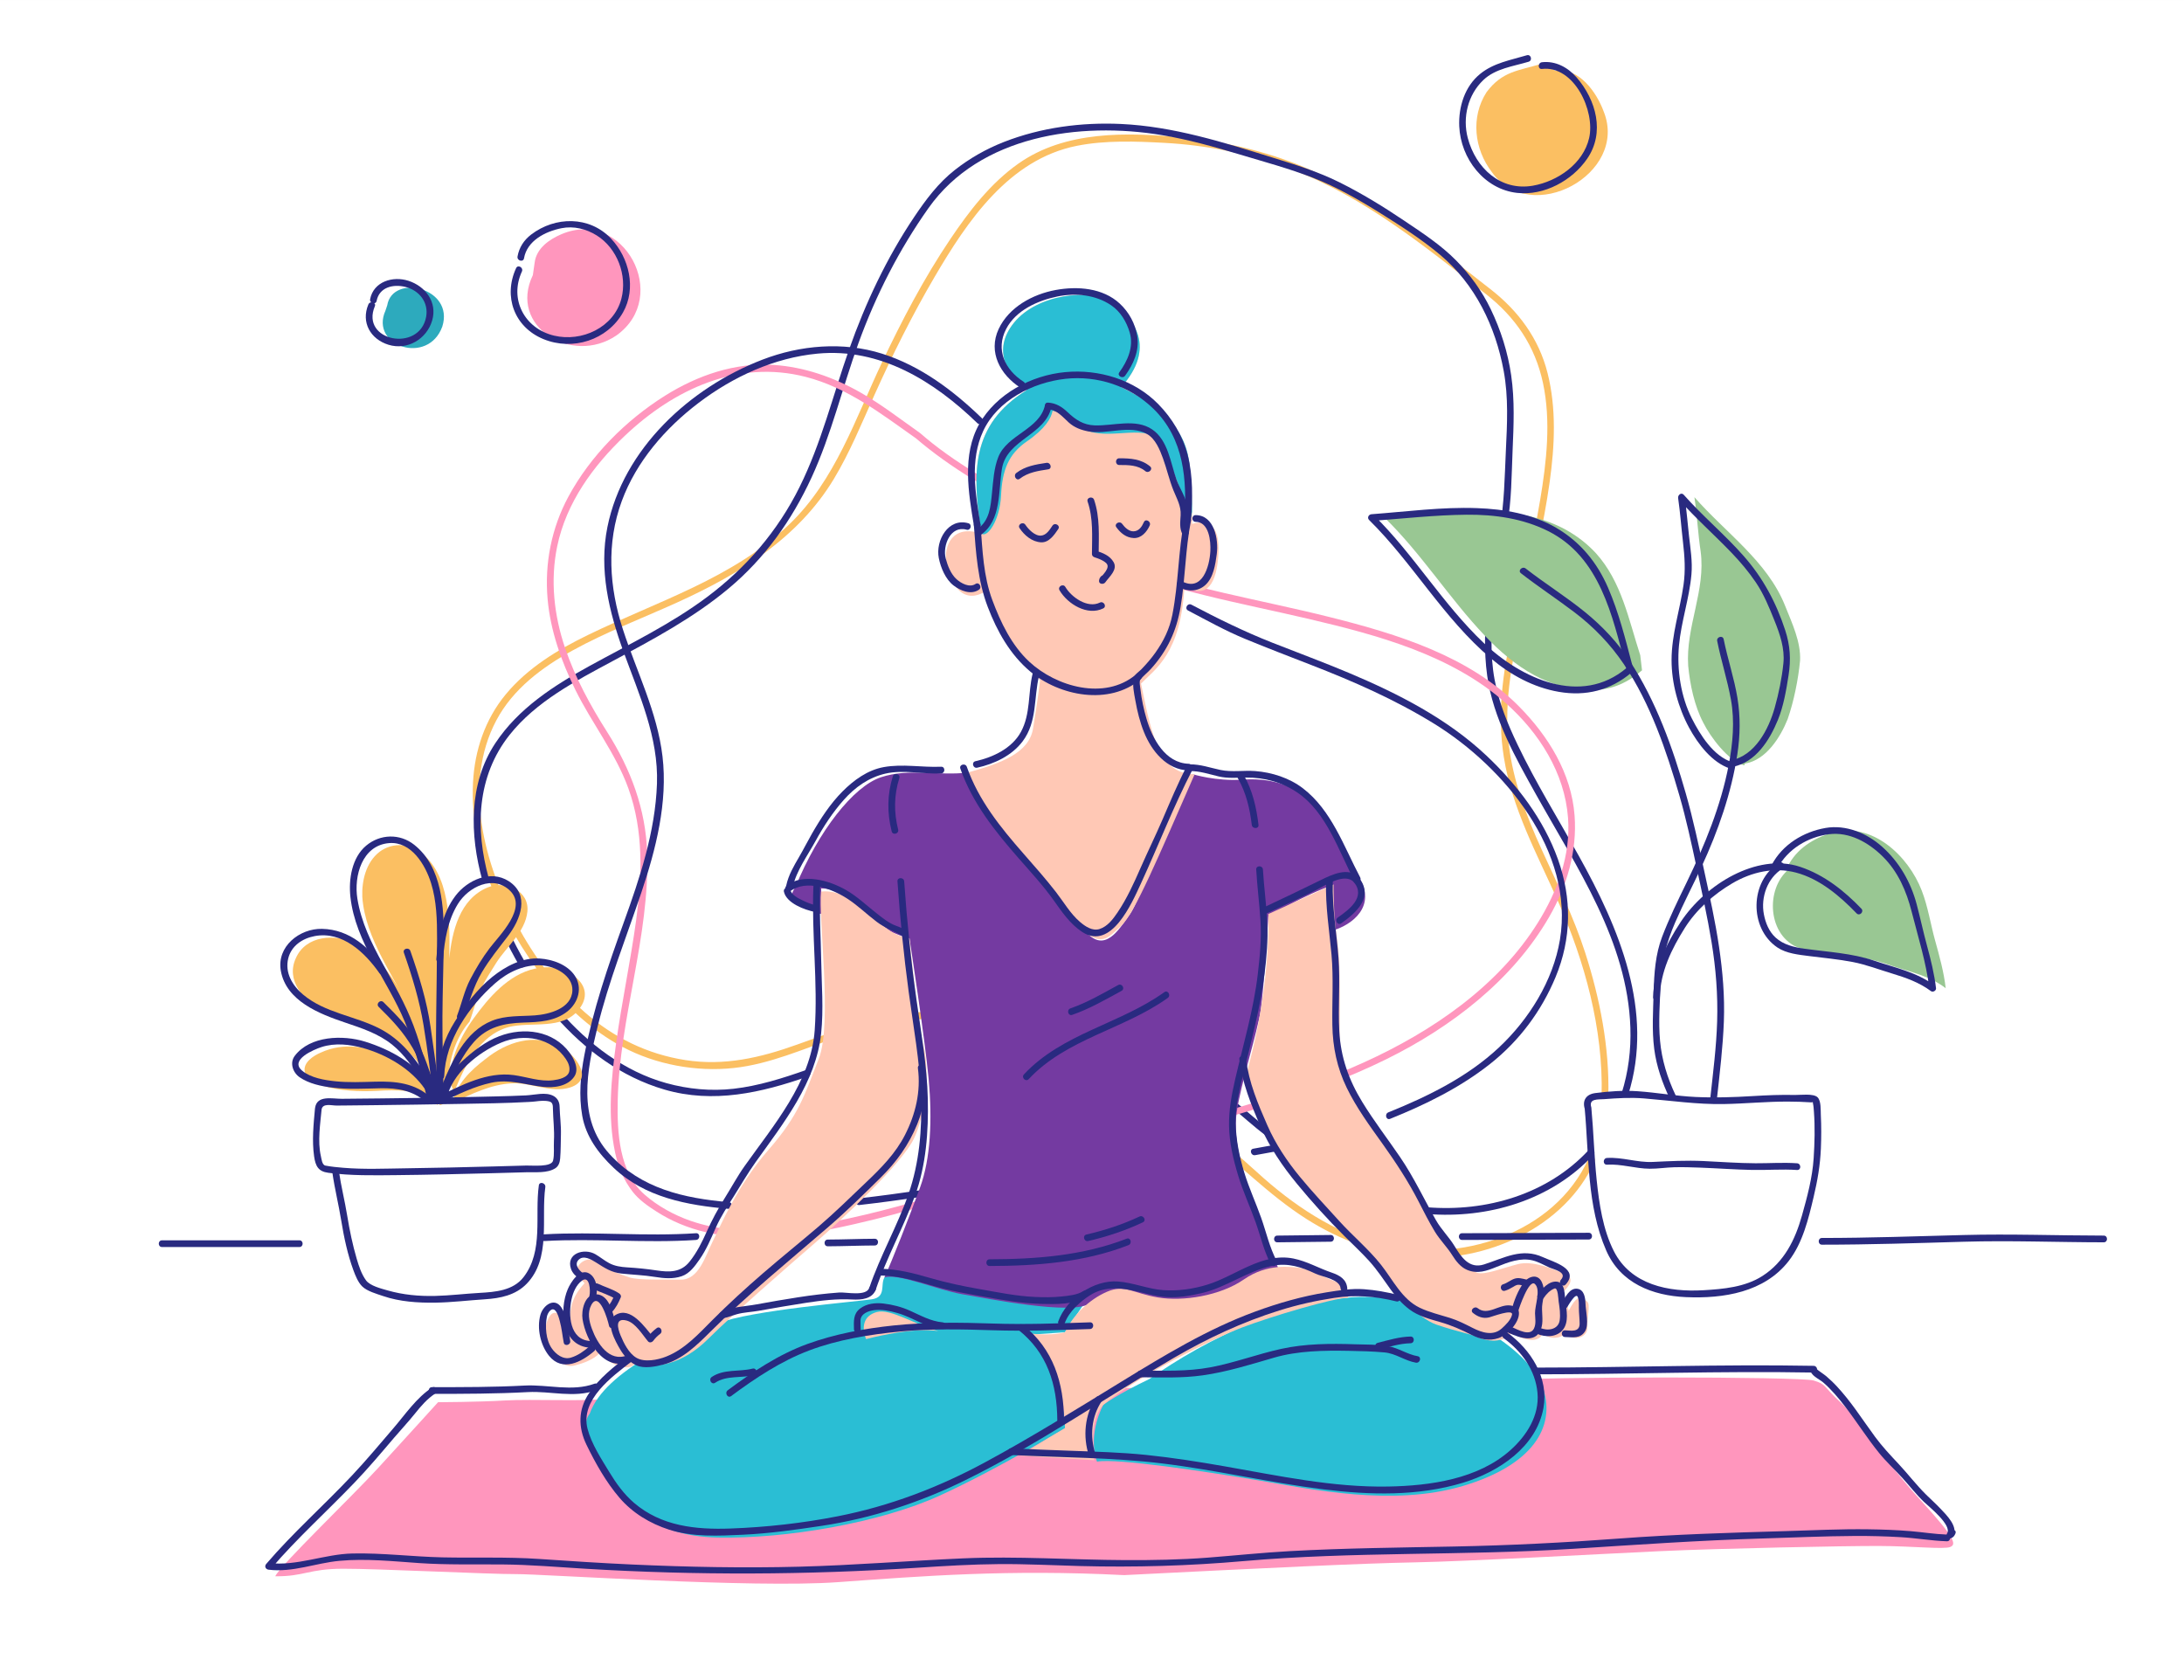
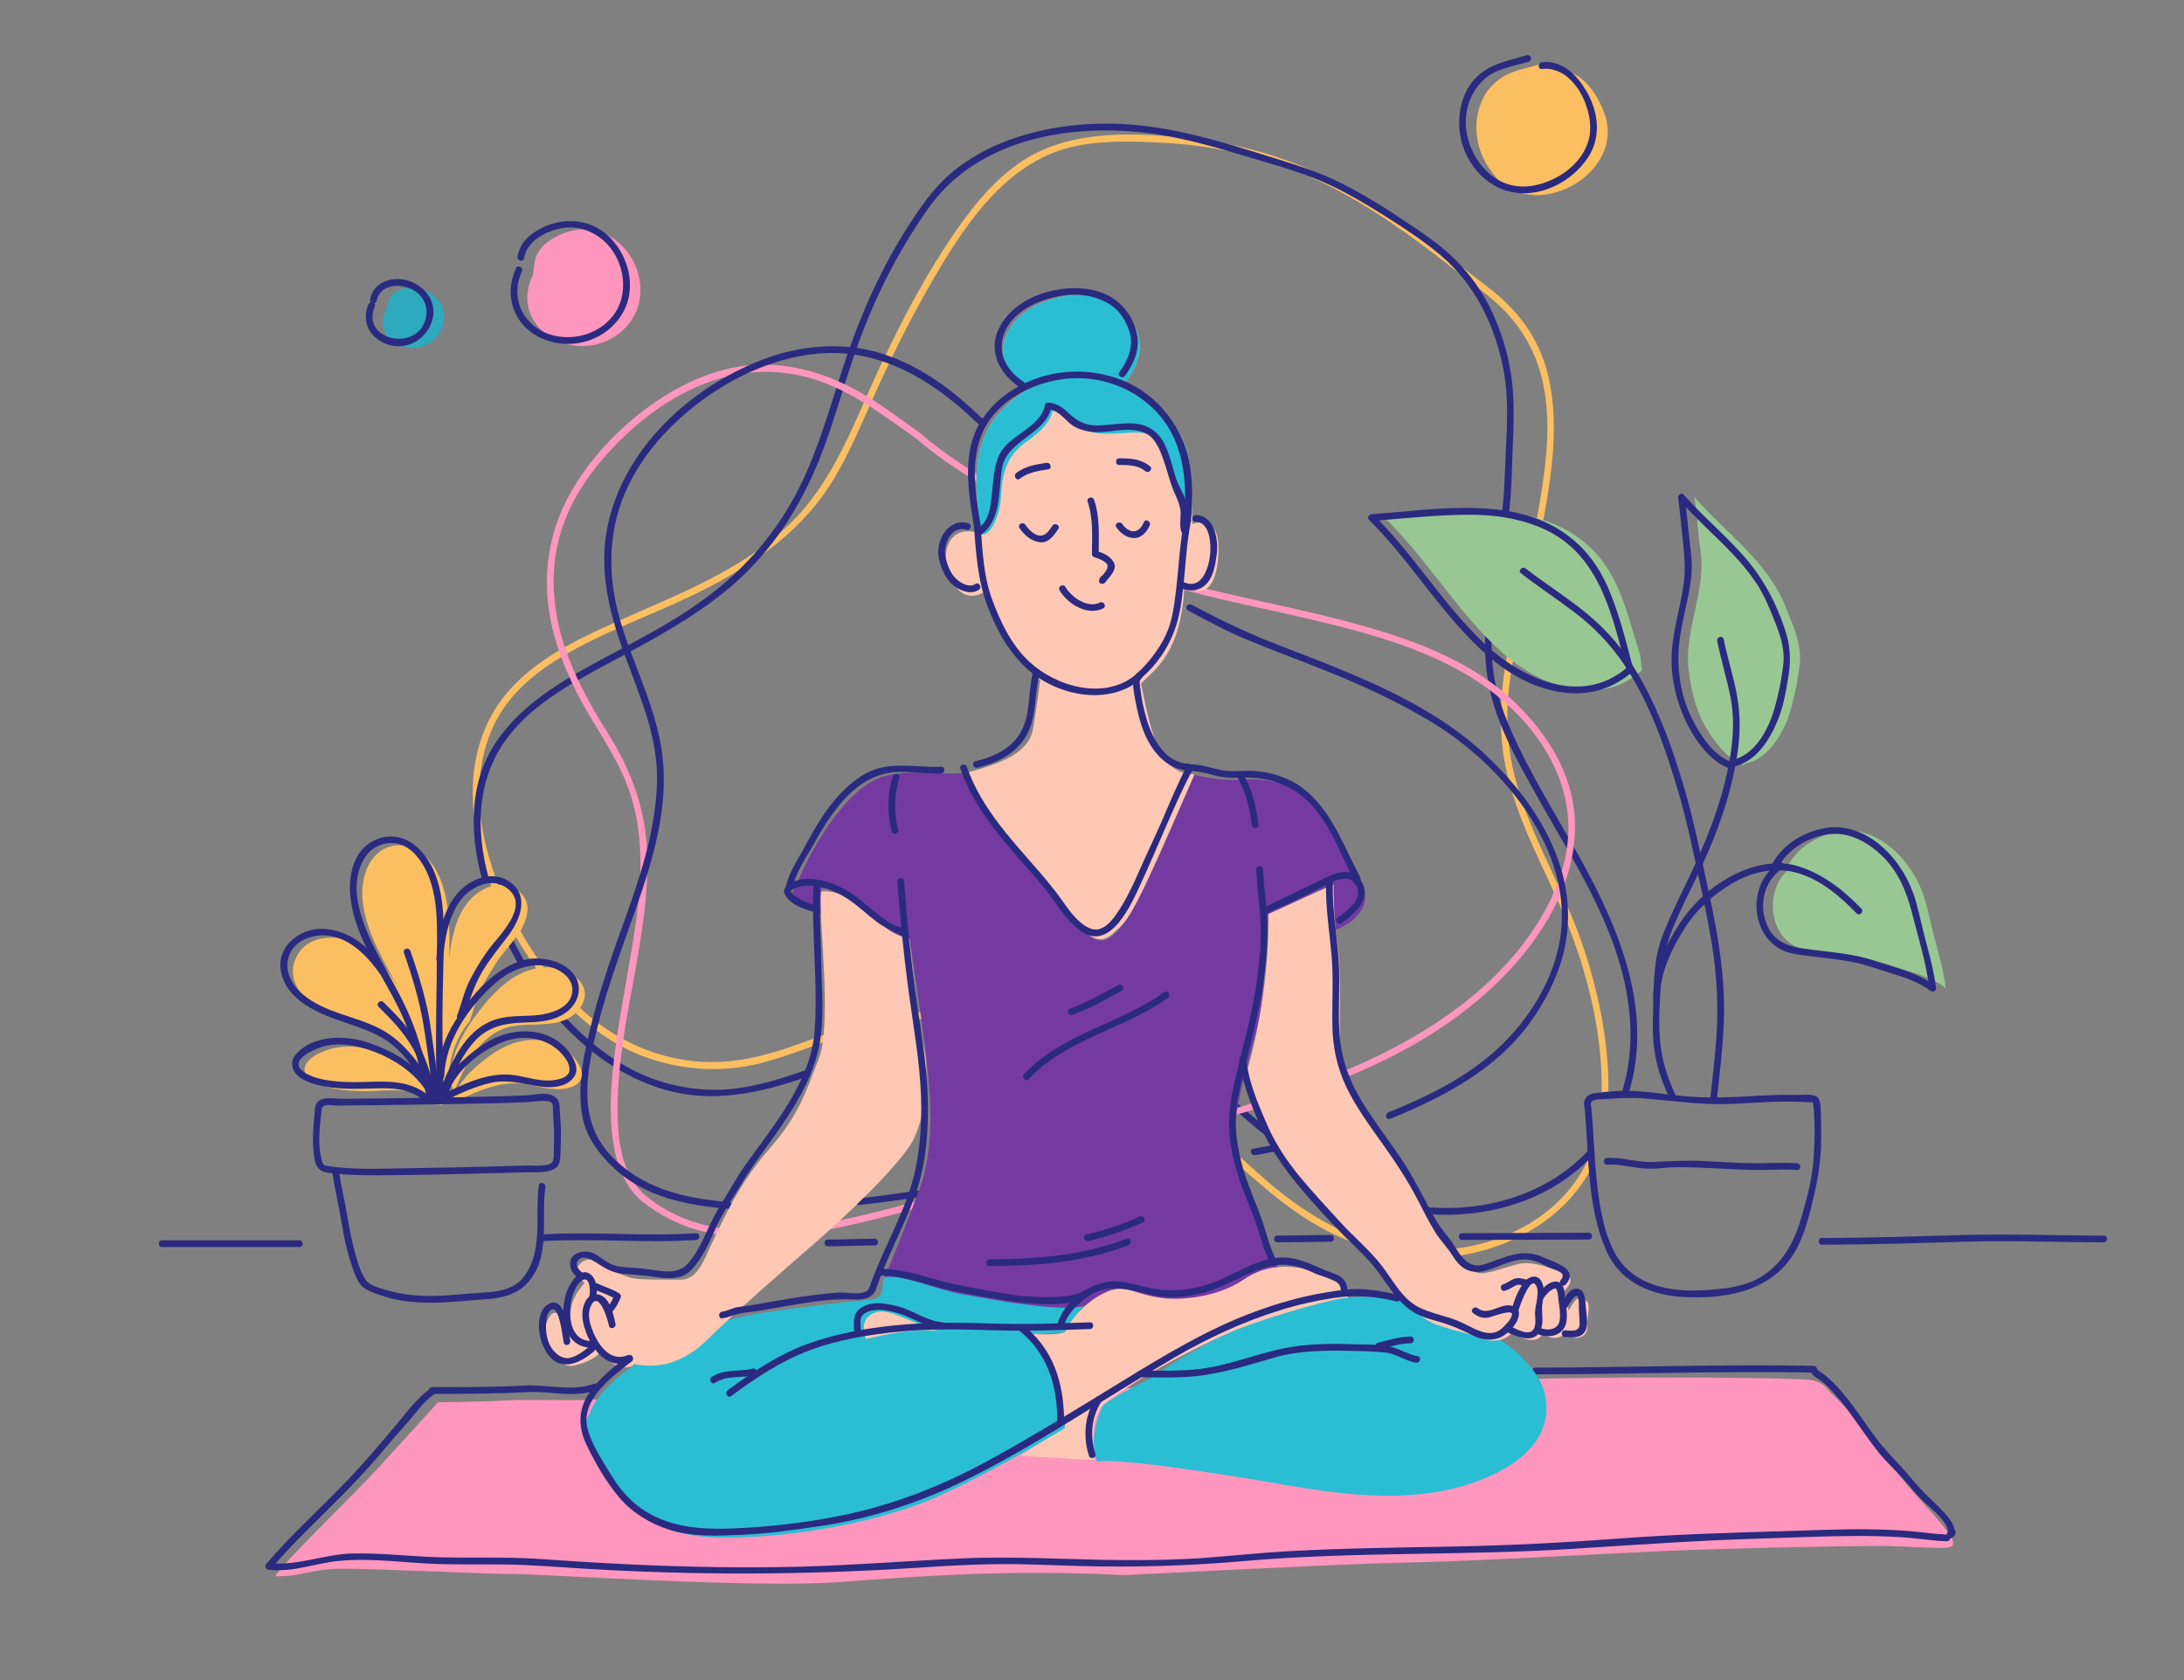
<svg xmlns="http://www.w3.org/2000/svg" version="1.1" x="0px" y="0px" viewBox="0 0 650 500" style="enable-background:new 0 0 650 500;" xml:space="preserve">
  <rect x="0" y="0" width="650" height="500" fill="#808080" stroke="none" />
  <g id="background">
-     <rect x="0.001" y="0.002" style="fill:#FFFFFF;" width="649.999" height="500" />
-   </g>
+     </g>
  <g id="objects">
    <g>
      <g>
        <g>
          <path style="fill:#FBBF62;" d="M478.667,326.081c0.373-14.263-2.515-28.989-6.875-42.526      c-3.414-10.602-8.345-20.595-12.955-30.704c-4.538-9.951-8.445-20.193-9.773-31.116c-1.641-13.495,1.292-26.523,4.268-39.607      c2.921-12.839,6.064-25.663,7.884-38.718c1.493-10.718,2.033-21.8-0.631-32.383c-2.587-10.275-8.712-18.527-16.993-24.962      c-8.752-6.802-17.396-13.751-26.489-20.098c-9.15-6.385-18.81-11.988-29.122-16.278c-11.552-4.805-23.813-7.591-36.247-8.785      c-16.303-1.565-34.665-2.062-48.634,7.784c-8.284,5.838-14.64,14.12-20.247,22.443c-7.865,11.677-14.459,24.259-20.464,36.977      c-7.862,16.648-13.844,34.82-27.42,47.881c-16.732,16.1-39.403,22.997-59.834,32.916c-9.145,4.44-18.093,9.85-24.639,17.775      c-6.144,7.439-9.238,16.672-9.715,26.233c-1.043,20.913,8.645,42.324,21.281,58.483c6.311,8.072,14.055,15.268,23.126,20.125      c9.941,5.322,22.01,7.529,33.191,6.327c10.784-1.16,20.798-5.741,30.972-9.184c11.709-3.961,23.768-6.485,36.15-5.143      c12.737,1.38,25.071,6.032,36.511,11.613c12.43,6.063,24.095,13.675,35.069,22.063c10.814,8.267,20.235,18.275,31.762,25.59      c9.802,6.22,20.911,10.392,32.516,11.349c20.754,1.713,44.41-8.844,53.209-28.461c0.523-1.167-1.199-2.185-1.727-1.01      c-10.22,22.784-38.772,31.469-61.665,25.774c-14.106-3.51-26.444-11.883-37.049-21.571      c-10.089-9.218-20.989-17.578-32.497-24.946c-20.125-12.886-44.843-24.792-69.402-22.589      c-12.125,1.088-23.597,5.439-34.952,9.528c-10.889,3.921-21.733,6.442-33.344,4.622c-11.335-1.776-21.295-6.674-29.877-14.21      c-8.34-7.323-15.023-16.462-20.28-26.194c-9.626-17.818-16.121-41.682-6.067-60.675c4.943-9.337,13.586-15.777,22.648-20.786      c9.977-5.515,20.703-9.57,31.071-14.266c18.447-8.355,36.071-19.101,46.749-36.822c4.74-7.866,8.237-16.443,11.989-24.802      c5.421-12.08,11.313-23.925,18.012-35.352c9.747-16.628,22.106-34.941,42.284-38.972c8.49-1.696,17.568-1.348,26.159-0.882      c13.077,0.709,25.985,3.375,38.219,8.054c21.493,8.222,39.385,22.93,57.339,36.903c8.815,6.86,14.688,15.492,17.037,26.483      c2.435,11.391,1.067,23.432-0.83,34.791c-2.214,13.253-5.549,26.299-8.458,39.409c-2.744,12.37-4.359,24.544-2.361,37.162      c2.405,15.202,9.889,28.85,16.064,42.744c8.011,18.023,13.558,38.161,13.038,58.015      C476.633,327.371,478.633,327.368,478.667,326.081L478.667,326.081z" />
        </g>
      </g>
      <g>
        <g>
          <path style="fill:#292A80;" d="M484.553,325.909c7.894-24.886-2.707-49.759-14.726-71.297      c-6.108-10.946-12.724-21.617-18.143-32.935c-2.969-6.199-5.584-12.566-6.849-19.347c-1.418-7.604-1.026-15.475-0.136-23.114      c0.899-7.716,2.509-15.335,3.877-22.976c1.309-7.309,1.283-14.717,1.599-22.111c0.324-7.58,0.668-14.918-0.423-22.466      c-0.986-6.828-3.109-13.483-6.1-19.692c-2.583-5.364-6.111-10.227-10.282-14.463c-4.566-4.637-10.103-8.233-15.475-11.852      c-6.168-4.157-12.526-8.047-19.184-11.373c-6.446-3.22-13.196-5.28-20.054-7.413c-14.681-4.566-29.499-9.249-44.967-9.974      c-11.813-0.554-23.92,1.048-34.957,5.375c-5.247,2.057-10.145,4.848-14.574,8.329c-4.927,3.871-8.593,8.793-12.06,13.954      c-8.199,12.203-14.528,25.635-19.408,39.479c-4.843,13.738-8.218,27.791-14.728,40.918c-6.481,13.07-15.835,23.968-27.489,32.7      c-10.889,8.159-23.15,14.023-35.024,20.549c-10.664,5.861-21.191,12.639-28.026,22.968c-8.014,12.112-7.62,27.316-3.87,40.808      c0.345,1.241,2.275,0.714,1.929-0.531c-4.088-14.705-3.652-30.342,6.165-42.72c7.918-9.983,19.682-16.064,30.688-21.982      c12.033-6.47,23.998-12.817,34.539-21.624c10.76-8.99,18.787-20.288,24.639-32.971c5.968-12.932,9.168-26.772,14.009-40.108      c5.152-14.193,12.087-27.781,20.811-40.114c15.299-21.629,45.018-25.792,69.477-21.713c7.864,1.312,15.57,3.479,23.196,5.772      c7.276,2.188,14.729,4.19,21.813,6.945c7.063,2.747,13.707,6.568,20.115,10.579c6.063,3.794,12.24,7.763,17.722,12.37      c10.415,8.754,16.424,21.265,18.865,34.485c1.463,7.924,1.034,15.781,0.652,23.768c-0.375,7.849-0.439,15.578-1.844,23.337      c-2.607,14.4-5.739,28.932-3.713,43.618c1.743,12.628,8.48,24.521,14.611,35.496c12.115,21.691,27.143,43.543,28.005,69.242      c0.222,6.62-0.606,13.239-2.609,19.556C482.233,326.61,484.165,327.134,484.553,325.909L484.553,325.909z" />
        </g>
      </g>
      <g>
        <g>
          <path style="fill:#292A80;" d="M165.266,302.407c8.736,10.01,19.643,18.113,32.508,21.863c14.512,4.23,28.85,0.951,42.735-3.922      c1.209-0.424,0.689-2.356-0.531-1.928c-7.025,2.465-14.239,4.765-21.665,5.603c-6.715,0.758-13.507,0.118-20.008-1.682      c-12.526-3.468-23.188-11.682-31.626-21.349C165.831,300.02,164.422,301.44,165.266,302.407L165.266,302.407z" />
        </g>
      </g>
      <g>
        <g>
          <path style="fill:#292A80;" d="M149.748,278.195c1.479,3.153,3.091,6.235,4.843,9.246c0.648,1.114,2.376,0.107,1.727-1.01      c-1.752-3.011-3.363-6.093-4.843-9.246C150.928,276.019,149.204,277.035,149.748,278.195L149.748,278.195z" />
        </g>
      </g>
      <g>
        <g>
          <path style="fill:#292A80;" d="M424.704,361.286c18.124,1.478,36.985-4.054,49.554-17.633c0.875-0.944-0.536-2.362-1.414-1.414      c-12.24,13.224-30.506,18.485-48.14,17.047C423.418,359.182,423.428,361.182,424.704,361.286L424.704,361.286z" />
        </g>
      </g>
      <g>
        <g>
          <path style="fill:#292A80;" d="M366.436,329.436c3.372,2.759,6.579,5.702,10.046,8.346c1.026,0.783,2.021-0.956,1.01-1.727      c-3.33-2.54-6.402-5.383-9.642-8.033C366.861,327.213,365.438,328.619,366.436,329.436L366.436,329.436z" />
        </g>
      </g>
    </g>
    <g>
      <g>
        <path style="fill:#FF96BD;" d="M181.084,416.255c-6.582,0.904-22.706,0.057-30.801,0.534c-8.095,0.475-19.907,0.521-19.907,0.521     s-9.993,11.017-17.818,19.557c-7.825,8.539-29.223,29.072-30.632,32.242c8.577,0.092,9.89-2.205,20.085-2.242     c10.194-0.037,43.75,1.643,51.614,1.6c7.864-0.042,70.403,4.228,95.7,2.398s50.721-3.848,85.251-2.098     c42.559-2.145,70.809-3.508,86.51-3.797c15.697-0.291,55.139-2.505,73.115-3.338c17.978-0.833,54.638-1.563,64.853-1.539     c10.217,0.023,19.541,1.087,21.391,0.293c1.851-0.791,1.535-2.578-8.997-14.09c-10.534-11.512-18.405-24.116-23.715-28.986     c-5.31-4.871-4.017-5.273-7.984-6.469c-3.967-1.196-82.985-1.184-92.5,0C437.734,412.024,193.735,414.67,181.084,416.255z" />
      </g>
      <g>
        <g>
          <path style="fill:#292A80;" d="M128.588,412.962c-4.604,2.96-7.963,7.967-11.488,12.072c-4.079,4.752-8.085,9.56-12.377,14.124      c-8.367,8.896-17.539,16.996-25.493,26.286c-0.604,0.705-0.169,1.601,0.707,1.707c7.261,0.879,14.008-1.987,21.143-2.642      c7.857-0.721,15.814,0.135,23.653,0.672c8.243,0.563,16.521,0.338,24.776,0.407c8.287,0.07,16.535,0.784,24.802,1.284      c32.959,1.993,65.809,1.85,98.753-0.305c8.077-0.528,16.158-1.019,24.255-1.083c8.018-0.064,16.046,0.365,24.06,0.577      c16.382,0.432,32.531-0.043,48.851-1.478c32.55-2.863,65.29-1.564,97.882-3.646c18.794-1.2,37.512-2.509,56.343-3.071      c9.185-0.274,18.371-0.707,27.562-0.756c4.583-0.024,9.166,0.093,13.742,0.364c4.56,0.271,9.109,1.071,13.667,1.219      c1.29,0.042,1.286-1.958,0-2c-3.572-0.115-7.158-0.708-10.723-1.008c-4.243-0.357-8.503-0.501-12.761-0.56      c-8.19-0.113-16.366,0.307-24.55,0.54c-16.528,0.472-33.061,0.977-49.553,2.214c-16.317,1.225-32.589,2.045-48.952,2.369      c-16.334,0.322-32.674,0.479-48.99,1.372c-8.163,0.447-16.279,1.31-24.428,1.938c-8.141,0.628-16.314,0.772-24.478,0.737      c-16.113-0.07-32.209-1.228-48.32-0.52c-16.275,0.717-32.503,2.057-48.794,2.48c-16.554,0.431-33.122,0.104-49.662-0.646      c-9.277-0.42-18.542-1.025-27.806-1.66c-9.563-0.654-19.165-0.262-28.74-0.473c-8.927-0.197-17.792-1.343-26.732-1.154      c-8.412,0.178-16.59,3.845-25.001,2.827c0.236,0.569,0.471,1.138,0.707,1.707c7.754-9.057,16.635-17.031,24.871-25.632      c4.103-4.284,7.926-8.821,11.769-13.337c2.037-2.393,4.209-4.695,6.174-7.146c1.811-2.261,3.681-4.474,6.14-6.055      C130.679,413.994,129.677,412.262,128.588,412.962L128.588,412.962z" />
        </g>
      </g>
      <g>
        <g>
          <path style="fill:#292A80;" d="M456.953,409.011c27.612-0.012,55.219-1.031,82.831-0.529c-0.333-0.333-0.667-0.667-1-1      c0,1.911,2.546,2.826,3.852,3.956c2.434,2.105,4.524,4.61,6.483,7.151c3.495,4.534,6.541,9.395,10.149,13.845      c2.133,2.63,4.681,4.962,6.962,7.469c2.134,2.346,4.102,4.907,6.395,7.096c1.528,1.459,8.43,6.938,6.853,9.35      c-0.453,0.692,0.307,1.798,1.129,1.469c0.74-0.296,1.069-0.72,1.367-1.441c0.493-1.192-1.443-1.706-1.928-0.531      c0.01,0.015,0.02,0.029,0.029,0.044c0.377,0.49,0.753,0.979,1.129,1.47c1.887-2.886-2.004-6.591-3.782-8.467      c-1.334-1.407-2.781-2.699-4.161-4.06c-2.901-2.86-5.429-6.182-8.216-9.162c-2.45-2.619-4.826-5.128-6.961-8.021      c-1.993-2.7-3.871-5.485-5.844-8.2c-1.712-2.356-3.521-4.641-5.492-6.786c-1.022-1.111-2.124-2.143-3.265-3.129      c-0.565-0.489-2.7-1.883-2.7-2.052c0-0.553-0.455-0.99-1-1c-27.612-0.502-55.219,0.518-82.831,0.529      C455.663,407.012,455.663,409.012,456.953,409.011L456.953,409.011z" />
        </g>
      </g>
      <g>
        <g>
          <path style="fill:#292A80;" d="M176.927,411.804c-6.642,2.435-13.956,0.177-20.804,0.545      c-9.176,0.493-18.372,0.477-27.558,0.477c-1.289,0-1.289,2,0,2c9.518,0,19.036-0.019,28.542-0.529      c6.769-0.363,13.75,1.856,20.351-0.564C178.659,413.292,178.14,411.358,176.927,411.804L176.927,411.804z" />
        </g>
      </g>
    </g>
    <g>
      <g>
        <g>
          <path style="fill:#FF96BD;" d="M273.737,128.808c-5.851-4.121-11.468-8.501-17.711-12.039      c-7.922-4.491-16.623-7.553-25.748-8.162c-11.517-0.768-22.679,3.095-32.337,9.148c-11.7,7.333-22.229,17.896-28.794,30.093      c-5.014,9.315-7.095,19.869-6.172,30.386c0.832,9.49,4.086,18.592,8.274,27.086c4.924,9.986,11.963,18.787,15.771,29.32      c4.581,12.674,4.099,26.182,2.293,39.33c-1.673,12.173-4.246,24.203-5.932,36.375c-1.485,10.726-2.584,21.957-0.314,32.652      c0.901,4.246,2.583,8.293,5.265,11.722c1.906,2.436,4.547,4.239,7.129,5.895c4.451,2.855,9.381,4.877,14.525,6.074      c16.494,3.84,34.423,0.09,50.511-3.854c14.168-3.473,27.927-8.224,41.832-12.589c13.528-4.248,27.212-7.974,40.896-11.676      c23.563-6.374,47.501-12.54,69.483-23.398c19.249-9.507,37.507-23.49,48.376-42.327c5.252-9.102,8.331-19.52,7.546-30.078      c-0.941-12.66-7.842-23.742-16.591-32.578c-14.814-14.962-36.307-21.534-56.19-26.516c-10.465-2.623-21.043-4.764-31.551-7.203      c-9.101-2.113-18.307-4.378-26.905-8.101c-3.432-1.486-6.747-3.275-9.744-5.52c-4.594-3.441-9.417-6.421-14.433-9.208      c-12.222-6.791-24.702-13.018-35.728-21.727c-1.207-0.954-2.382-1.946-3.548-2.948c-0.973-0.836-2.394,0.572-1.414,1.414      c10.625,9.134,22.776,15.857,35.055,22.467c5.283,2.844,10.553,5.733,15.511,9.122c3.425,2.341,6.554,4.834,10.276,6.718      c7.873,3.985,16.557,6.319,25.081,8.438c10.31,2.563,20.73,4.648,31.071,7.074c20.52,4.814,42.582,10.747,58.684,25.104      c9.883,8.812,17.477,20.696,18.476,34.127c0.825,11.088-3.176,21.876-8.97,31.151c-11.888,19.031-31.529,32.389-51.619,41.524      c-22.965,10.442-47.823,16.28-72.07,22.892c-13.996,3.816-27.942,7.816-41.714,12.385c-13.14,4.357-26.424,8.362-39.963,11.288      c-15.012,3.245-31.782,5.813-46.693,0.7c-4.947-1.696-9.864-4.398-13.811-7.848c-7.624-6.661-8.189-18.633-7.992-27.982      c0.522-24.751,9.531-48.73,8.768-73.546c-0.405-13.185-4.892-25.09-11.909-36.138c-4.996-7.865-9.487-16.096-12.502-24.939      c-3.327-9.76-4.475-20.183-2.369-30.33c2.688-12.957,10.693-23.955,20.14-32.906c14.595-13.83,33.613-22.721,53.809-17.522      c12.551,3.231,22.567,11.068,32.945,18.378C273.785,131.279,274.783,129.544,273.737,128.808z" />
        </g>
      </g>
      <g>
        <g>
          <path style="fill:#292A80;" d="M413.721,332.978c10.565-4.257,20.846-9.291,29.817-16.389      c8.613-6.816,15.212-15.645,19.422-25.775c4.771-11.48,4.892-23.377,0.724-35.063c-4.232-11.864-12.179-22.277-21.268-30.853      c-11.688-11.027-26.296-18.464-40.987-24.652c-7.526-3.17-15.196-5.99-22.791-8.989c-8.293-3.274-16.166-7.142-24.049-11.299      c-1.14-0.602-2.15,1.125-1.01,1.727c5.585,2.946,11.172,6.054,17.016,8.465c6.52,2.69,13.103,5.216,19.678,7.767      c12.646,4.907,25.02,10.346,36.587,17.486c20.906,12.904,41.76,38.109,37.406,64.266c-2.035,12.226-9.225,23.697-18.154,32.073      c-9.345,8.766-21.147,14.563-32.922,19.308C412.009,331.526,412.523,333.461,413.721,332.978L413.721,332.978z" />
        </g>
      </g>
      <g>
        <g>
          <path style="fill:#292A80;" d="M373.546,343.787c3.846-0.656,7.676-1.389,11.488-2.215c1.261-0.272,0.726-2.2-0.531-1.928      c-3.813,0.825-7.643,1.558-11.488,2.215C371.745,342.076,372.285,344.003,373.546,343.787L373.546,343.787z" />
        </g>
      </g>
      <g>
        <g>
          <path style="fill:#292A80;" d="M255.767,358.624c6.334-0.72,12.648-1.587,18.955-2.503c1.272-0.185,0.73-2.111-0.531-1.928      c-6.131,0.889-12.268,1.731-18.424,2.431C254.5,356.768,254.486,358.77,255.767,358.624L255.767,358.624z" />
        </g>
      </g>
      <g>
        <g>
          <path style="fill:#292A80;" d="M292.301,124.525c-8.579-8.304-18.289-15.636-29.797-19.272      c-11.591-3.663-24.369-2.54-35.614,1.794c-21.549,8.306-41.383,26.482-46.106,49.782c-2.575,12.704,0.448,25.177,4.782,37.112      c4.624,12.734,10.457,25.469,9.962,39.317c-0.51,14.303-5.074,27.949-9.894,41.286c-4.681,12.953-9.113,25.902-11.713,39.462      c-1.142,5.952-1.692,12.056-0.634,18.06c1.092,6.192,4.823,11.208,9.298,15.444c9.371,8.871,21.946,11.187,34.346,12.264      c1.286,0.111,1.275-1.89,0-2c-13.378-1.162-26.114-4.003-35.506-14.303c-9.736-10.678-6.733-24.914-3.629-37.677      c3.339-13.727,8.568-26.748,13.066-40.107c4.336-12.877,7.935-26.951,6.307-40.628c-1.568-13.175-7.717-25.233-11.772-37.722      c-4.09-12.594-4.965-25.631-0.345-38.206c4.335-11.802,13.009-21.763,22.926-29.275c10.228-7.749,22.451-13.388,35.305-14.61      c18.702-1.778,34.667,8.171,47.605,20.694C291.814,126.836,293.229,125.424,292.301,124.525L292.301,124.525z" />
        </g>
      </g>
    </g>
    <g>
      <g>
        <path style="fill:#99C793;" d="M519.088,227.773c-4.757-1.322-10.042-8.457-12.156-12.687     c-2.642-5.021-3.964-11.364-4.493-16.913c-0.793-11.629,5.286-22.463,3.7-34.092c-0.792-5.287-1.057-10.836-1.85-16.121     c9.249,10.572,21.671,19.027,26.957,32.242c2.113,5.285,4.757,10.834,4.491,16.385c-0.528,5.551-1.849,12.157-3.699,17.443     c-2.114,5.285-6.344,12.156-12.685,13.214" />
      </g>
      <g>
        <path style="fill:#99C793;" d="M488.168,195.001c-3.436-10.57-5.551-21.936-13.215-30.392     c-10.836-11.629-26.427-13.214-41.491-12.156c-7.137,0.527-14.271,1.056-21.407,1.585c11.1,10.836,19.292,24.049,29.864,35.148     c8.722,9.25,19.557,16.65,32.507,16.122c5.549,0,10.307-2.38,14.271-5.813" />
      </g>
      <g>
        <path style="fill:#99C793;" d="M533.889,257.636c-8.194,4.756-8.458,19.027,0,23.785c4.228,2.114,10.042,2.114,14.8,2.906     c5.021,0.529,9.513,1.322,14.534,3.173c5.55,1.849,11.1,2.905,15.857,6.606c-0.529-4.758-1.851-9.515-3.172-14.271     c-1.32-4.759-2.114-10.044-3.964-14.801c-3.964-10.308-14.8-20.613-26.692-17.178c-5.551,1.585-10.57,4.757-13.214,10.042" />
      </g>
      <g>
        <g>
          <path style="fill:#292A80;" d="M452.658,170.602c5.178,4.034,10.676,7.625,15.9,11.595c5.778,4.39,10.725,9.511,14.779,15.535      c7.839,11.647,12.598,25.629,16.482,39.015c2.038,7.024,3.564,14.158,5.1,21.304c1.598,7.436,3.249,14.861,4.48,22.37      c1.279,7.803,1.898,15.653,1.656,23.558c-0.234,7.662-1.218,15.286-2.049,22.898c-0.14,1.281,1.861,1.268,2,0      c0.832-7.62,1.757-15.232,2.049-22.898c0.283-7.446-0.349-14.85-1.435-22.212c-1.109-7.524-2.764-14.96-4.372-22.39      c-1.681-7.767-3.318-15.516-5.5-23.162c-3.882-13.601-8.88-27.604-16.685-39.493c-3.622-5.519-8.101-10.289-13.206-14.456      c-5.705-4.656-11.98-8.555-17.786-13.078C453.068,168.405,451.642,169.81,452.658,170.602L452.658,170.602z" />
        </g>
      </g>
      <g>
        <g>
          <path style="fill:#292A80;" d="M511.07,190.774c1.174,5.859,3.025,11.557,4.091,17.44c1.163,6.424,0.56,13.009-0.652,19.378      c-2.32,12.189-7.153,23.962-12.552,35.073c-2.577,5.304-5.171,10.596-7.272,16.111c-1.997,5.238-2.383,10.858-2.529,16.412      c-0.148,5.653-0.554,11.393,0.176,17.016c0.669,5.15,2.396,10.042,4.613,14.715c0.553,1.165,2.276,0.149,1.727-1.01      c-2.44-5.142-4.094-10.489-4.611-16.169c-0.513-5.626-0.044-11.522,0.182-17.162c0.261-6.487,1.776-12.186,4.347-18.118      c2.432-5.61,5.283-11.028,7.854-16.574c4.874-10.51,8.858-21.909,10.617-33.383c0.86-5.612,0.954-11.216,0.03-16.82      c-0.973-5.895-2.918-11.586-4.092-17.439C512.745,188.979,510.817,189.515,511.07,190.774L511.07,190.774z" />
        </g>
      </g>
      <g>
        <g>
          <path style="fill:#292A80;" d="M494.006,296.749c0.141-7.482,3.5-14.358,7.416-20.573c3.448-5.474,8.599-10.035,14.143-13.296      c5.733-3.37,12.463-4.916,18.976-3.187c7.053,1.873,13.067,6.983,18.014,12.128c0.896,0.932,2.308-0.484,1.414-1.414      c-5.134-5.34-11.052-10.028-18.148-12.413c-6.674-2.244-13.783-0.679-19.897,2.412c-6.186,3.126-11.961,8.275-15.776,14.059      c-4.365,6.62-7.989,14.223-8.141,22.283C491.981,298.039,493.981,298.037,494.006,296.749L494.006,296.749z" />
        </g>
      </g>
      <g>
        <g>
          <path style="fill:#292A80;" d="M515.472,226.808c-5.517-1.771-9.445-8.066-11.927-12.953      c-3.287-6.471-4.515-14.554-3.852-21.723c0.66-7.143,3.071-13.999,3.711-21.157c0.351-3.928-0.314-7.724-0.737-11.614      c-0.425-3.892-0.738-7.791-1.297-11.667c-0.557,0.324-1.114,0.648-1.671,0.973c4.957,5.612,10.597,10.556,15.766,15.966      c2.583,2.704,4.988,5.565,7.089,8.661c2.401,3.541,3.972,7.448,5.561,11.396c1.617,4.019,3.105,8.304,2.66,12.696      c-0.452,4.471-1.372,8.907-2.585,13.23c-1.803,6.423-5.829,14.231-12.985,15.663c-1.265,0.253-0.728,2.181,0.531,1.929      c6.838-1.369,10.925-7.911,13.384-13.913c1.709-4.169,2.502-8.903,3.191-13.331c0.734-4.71,0.491-8.817-0.988-13.368      c-2.684-8.249-6.627-15.606-12.361-22.115c-5.626-6.387-12.211-11.848-17.848-18.229c-0.739-0.837-1.799,0.087-1.671,0.973      c0.623,4.329,0.936,8.692,1.438,13.035c0.506,4.385,0.792,8.452,0.162,12.849c-1.073,7.489-3.55,14.692-3.555,22.325      c-0.005,6.839,1.972,14.153,5.22,20.141c2.603,4.801,6.828,10.426,12.233,12.162      C516.172,229.132,516.694,227.201,515.472,226.808L515.472,226.808z" />
        </g>
      </g>
      <g>
        <g>
          <path style="fill:#292A80;" d="M485.777,197.899c-2.03-7.767-3.977-15.557-7.172-22.947      c-3.281-7.591-8.292-13.701-15.476-17.887c-7.102-4.138-15.464-5.556-23.572-5.847c-10.426-0.375-20.998,1.049-31.385,1.82      c-0.838,0.062-1.365,1.058-0.707,1.707c13.025,12.834,22.167,29.295,36.192,41.144c5.851,4.943,12.719,8.714,20.32,10.016      c8.018,1.373,15.33-0.459,21.542-5.702c0.987-0.833-0.435-2.24-1.414-1.414c-13.606,11.484-31.377,3.148-42.569-7.485      c-12.136-11.528-20.734-26.224-32.657-37.972c-0.235,0.569-0.472,1.138-0.707,1.707c9.411-0.698,18.878-1.769,28.319-1.858      c8.34-0.079,16.803,1.116,24.315,4.901c15.34,7.727,19.065,25.142,23.042,40.35      C484.175,199.678,486.104,199.148,485.777,197.899L485.777,197.899z" />
        </g>
      </g>
      <g>
        <g>
          <path style="fill:#292A80;" d="M529.501,256.772c-8.74,5.379-9.02,19.511-0.497,25.215c2.674,1.79,6.323,2.145,9.428,2.544      c4.321,0.556,8.673,0.94,12.955,1.766c3.983,0.767,7.77,2.228,11.642,3.399c4.15,1.256,8.155,2.655,11.664,5.273      c0.576,0.43,1.593-0.143,1.505-0.863c-0.523-4.294-1.542-8.466-2.681-12.634c-1.122-4.111-1.993-8.28-3.092-12.396      c-1.768-6.615-5.182-12.559-10.318-17.126c-4.495-3.997-10.712-6.599-16.787-5.545c-6.637,1.151-12.838,4.955-16.027,10.988      c-0.602,1.14,1.124,2.15,1.727,1.01c2.997-5.669,8.989-9.316,15.298-10.127c6.099-0.784,11.789,2.464,15.985,6.594      c4.604,4.531,7.086,10.339,8.654,16.501c1.899,7.469,4.308,15.076,5.241,22.734c0.502-0.288,1.003-0.575,1.505-0.863      c-5.249-3.918-11.754-5.256-17.849-7.318c-6.709-2.27-13.827-2.596-20.787-3.578c-3.111-0.44-6.257-1.152-8.63-3.326      c-1.963-1.799-2.99-4.363-3.479-6.924c-0.974-5.091,1.078-10.843,5.554-13.598C531.606,257.825,530.602,256.095,529.501,256.772      L529.501,256.772z" />
        </g>
      </g>
      <g>
        <g>
          <path style="fill:#292A80;" d="M471.623,329.776c1.317,14.126,0.63,29.113,6.421,42.387      c4.238,9.714,13.707,13.438,23.741,13.873c11.157,0.484,23.329-1.434,30.557-10.743c4.192-5.401,5.894-12.57,7.435-19.091      c1.143-4.837,1.94-9.395,2.151-14.364c0.143-3.358,0.149-6.73-0.017-10.089c-0.067-1.358,0.115-4.095-0.956-5.177      c-1.212-1.224-5.188-0.668-6.715-0.703c-4.22-0.097-8.4,0.074-12.608,0.332c-5.672,0.348-11.35,0.531-17.028,0.263      c-5.769-0.272-11.471-1.314-17.231-1.709c-4.179-0.287-8.44,0.013-12.588,0.551c-2.682,0.348-3.914,2.127-3.125,4.736      c0.372,1.231,2.303,0.706,1.928-0.531c-0.795-2.631,2.048-2.261,3.829-2.395c4.029-0.303,7.834-0.545,11.882-0.218      c7.967,0.644,15.715,1.815,23.739,1.676c6.421-0.112,12.801-0.774,19.227-0.733c2.234,0.014,4.473,0.068,6.701,0.224      c0.837,0.058,0.437-0.426,0.603,0.301c0.185,0.809,0.227,1.655,0.288,2.479c0.342,4.599,0.217,9.266-0.08,13.862      c-0.372,5.773-1.91,11.453-3.467,17.006c-2.038,7.268-5.284,13.872-11.797,18.04c-5.16,3.303-11.579,3.877-17.551,4.228      c-10.343,0.607-21.532-1.568-26.629-11.591c-3.28-6.448-4.399-14.147-5.139-21.253c-0.738-7.102-0.907-14.251-1.57-21.36      C473.504,328.504,471.503,328.492,471.623,329.776L471.623,329.776z" />
        </g>
      </g>
      <g>
        <g>
          <path style="fill:#292A80;" d="M478.275,346.614c4.27-0.262,8.447,1.18,12.719,1.21c2.433,0.018,4.85-0.381,7.279-0.441      c2.584-0.064,5.171,0.014,7.752,0.112c5.17,0.196,10.33,0.584,15.504,0.688c4.433,0.089,8.875-0.292,13.303,0.017      c1.288,0.09,1.279-1.911,0-2c-4.103-0.286-8.225,0.014-12.333-0.004c-5.173-0.022-10.34-0.421-15.505-0.659      c-5.084-0.235-10.038,0.022-15.108,0.267c-4.587,0.222-9.031-1.469-13.61-1.188      C476.994,344.692,476.986,346.693,478.275,346.614L478.275,346.614z" />
        </g>
      </g>
    </g>
    <g>
      <path style="fill:#FBBF62;" d="M133.55,322.586c-0.328-11.768,6.166-18.499,6.166-18.499c1.278-3.213,1.898-6.574,3.392-9.693    c1.312-2.74,2.924-5.208,4.545-7.789c3.084-4.904,8.65-9.158,9.306-15.265c0.676-6.293-6.518-9.413-11.781-7.247    c-8.394,3.457-10.636,13.063-11.47,21.207c0.006-0.258,0.011-0.512,0.018-0.77c0.176-9.865,0.353-24.665-8.985-31.185    c-3.524-2.466-8.281-2.466-11.804,0.176c-4.053,3.172-5.286,8.634-5.11,13.392c0.881,12.684,9.69,23.785,14.8,35.06    c4.052,8.634,6.167,17.796,8.281,26.956l2.819-1.057C133.726,326.11,133.55,324.349,133.55,322.586z" />
      <path style="fill:#FBBF62;" d="M166.673,311.31c-7.751-3.875-15.857-1.231-22.2,3.876c-4.382,3.33-8.762,7.534-9.847,13.129    c5.549-2.701,11.416-5.57,17.599-5.904c5.639-0.354,11.805,2.994,17.443,1.232C177.244,321.177,170.901,313.602,166.673,311.31z" />
      <path style="fill:#FBBF62;" d="M134.607,328.399c0.005-0.027,0.013-0.055,0.019-0.084c-0.301,0.147-0.602,0.293-0.9,0.439    L134.607,328.399z" />
      <path style="fill:#FBBF62;" d="M142.711,300.741c-4.933,6.341-8.632,13.035-8.809,21.142l1.234,3.171    c3.171-7.752,7.4-16.914,16.209-19.381c6.871-1.762,16.034,1.057,20.966-5.285c5.638-7.225-3.524-12.862-10.043-12.51    C153.811,288.229,147.469,294.572,142.711,300.741z" />
      <path style="fill:#FBBF62;" d="M95.846,300.916c5.638,3.171,11.981,4.404,17.972,7.048c7.047,2.994,11.276,8.456,15.152,14.799    l-1.586-15.504l-10.923-16.561c-2.819-4.054-6.166-7.93-10.747-10.043c-5.991-2.82-14.624-2.291-17.619,4.404    C84.923,291.755,90.384,297.744,95.846,300.916z" />
      <path style="fill:#FBBF62;" d="M116.107,314.483c-6.519-2.997-13.742-4.404-20.614-1.234c-2.114,0.881-5.462,2.994-4.757,5.815    c0.705,2.819,4.757,3.876,7.224,4.58c5.462,1.233,10.748,1.233,16.385,0.883c5.814-0.178,11.276,0,15.856,4.402l-0.175-3.699    C126.679,320.12,121.745,317.124,116.107,314.483z" />
      <g>
        <g>
          <path style="fill:#292A80;" d="M129.178,327.05c-1.707-7.392-3.455-14.774-6.132-21.887c-2.408-6.396-5.816-12.311-9.095-18.284      c-3.368-6.134-6.474-12.463-7.591-19.435c-1.084-6.763,1.407-15.859,9.419-16.528c6.654-0.556,10.829,6.485,12.514,11.91      c1.653,5.32,1.802,11.045,1.785,16.571c-0.046,15.344-0.628,30.635-0.059,45.98c0.004,0.294,0.009,0.587,0.013,0.881      c0.019,1.288,2.019,1.29,2,0c-0.118-7.923-0.399-15.832-0.355-23.761c0.042-7.499,0.321-14.994,0.397-22.492      c0.099-9.819-0.424-21.966-8.802-28.602c-4.284-3.394-10.144-3.208-14.297,0.266c-4.261,3.564-5.256,10.04-4.688,15.241      c1.484,13.584,11.042,24.791,16.157,37.082c3.15,7.568,4.967,15.627,6.805,23.588      C127.539,328.838,129.467,328.305,129.178,327.05L129.178,327.05z" />
        </g>
      </g>
      <g>
        <g>
          <path style="fill:#292A80;" d="M131.855,285.385c0.487-5.648,1.393-11.446,4.415-16.352c3.151-5.116,10.601-8.845,15.582-3.89      c5.169,5.143-3.171,13.16-6.116,17.029c-2.198,2.888-4.103,6.075-5.783,9.288c-1.777,3.397-2.539,7.185-3.895,10.747      c-0.46,1.207,1.475,1.725,1.929,0.531c1.753-4.604,2.91-9.119,5.448-13.408c2.282-3.856,5.025-7.177,7.727-10.725      c3.775-4.956,6.629-12.3,0.188-16.399c-5.382-3.426-12.221-0.263-15.731,4.31c-4.117,5.363-5.196,12.307-5.762,18.868      C129.745,286.67,131.746,286.659,131.855,285.385L131.855,285.385z" />
        </g>
      </g>
      <g>
        <g>
          <path style="fill:#292A80;" d="M132.877,327.054c1.646-7.599,9.388-13.86,16.271-16.755c6.811-2.864,15.02-1.442,19.266,4.88      c0.709,1.057,1.266,2.349,1.013,3.639c-0.38,1.935-3.229,2.477-4.787,2.671c-3.894,0.486-7.895-1.012-11.722-1.533      c-7.904-1.076-15.519,2.982-22.391,6.323c-1.16,0.564-0.145,2.288,1.01,1.727c4.77-2.318,9.523-4.666,14.74-5.79      c5.206-1.121,10.06,0.622,15.189,1.229c3.28,0.389,7.482-0.092,9.467-3.069c1.494-2.24-0.047-5.231-1.41-7.086      c-4.855-6.608-13.603-7.695-20.906-4.918c-4.166,1.583-7.815,4.467-11.08,7.442c-3.17,2.889-5.671,6.478-6.587,10.709      C130.676,327.779,132.604,328.315,132.877,327.054L132.877,327.054z" />
        </g>
      </g>
      <g>
        <g>
          <path style="fill:#292A80;" d="M132.208,320.271c0.394-10.711,7.303-20.713,15.134-27.626c3.813-3.365,8.737-5.694,13.906-5.346      c3.932,0.266,9.269,2.959,9.107,7.475c-0.194,5.39-6.97,7.104-11.162,7.41c-4.311,0.315-8.668-0.039-12.762,1.597      c-8.011,3.2-11.898,11.958-14.955,19.396c-0.49,1.193,1.445,1.707,1.929,0.531c1.977-4.813,4.152-9.642,7.62-13.584      c3.996-4.542,9.006-5.615,14.793-5.8c4.649-0.148,9.328-0.335,13.106-3.367c3.235-2.598,4.499-7.024,2.157-10.571      c-2.191-3.318-6.614-4.868-10.4-5.124c-5.233-0.354-10.229,2.313-14.173,5.48c-4.443,3.567-8.095,8.436-11.108,13.233      c-3.099,4.934-4.977,10.462-5.192,16.296C130.161,321.56,132.161,321.557,132.208,320.271L132.208,320.271z" />
        </g>
      </g>
      <g>
        <g>
          <path style="fill:#292A80;" d="M114.628,288.58c-4.562-6.476-10.466-11.975-18.795-12.15c-6.659-0.14-13.543,5.25-12.251,12.496      c1.599,8.965,11.414,12.78,18.987,15.345c5.021,1.7,10.061,3.311,14.232,6.7c3.577,2.906,6.215,6.799,8.609,10.686      c0.675,1.096,2.405,0.092,1.727-1.01c-3.623-5.882-7.846-11.27-14.092-14.505c-7.443-3.855-16.286-4.632-22.862-10.165      c-3.187-2.682-5.435-6.493-4.402-10.732c0.921-3.785,4.252-5.977,7.87-6.656c8.245-1.55,14.924,4.859,19.251,11.002      C113.638,290.635,115.373,289.638,114.628,288.58L114.628,288.58z" />
        </g>
      </g>
      <g>
        <g>
          <path style="fill:#292A80;" d="M128.195,323.111c-4.5-6.611-12.013-10.772-19.521-13.108      c-6.586-2.049-16.362-1.804-20.941,4.216c-1.599,2.102-0.562,5,1.442,6.38c2.792,1.922,6.407,2.67,9.711,3.081      c4.806,0.598,9.523,0.289,14.341,0.197c5.02-0.096,9.745,0.655,13.573,4.145c0.951,0.867,2.369-0.543,1.414-1.414      c-4.709-4.294-10.438-4.862-16.563-4.695c-3.985,0.108-7.884,0.293-11.863-0.121c-3.207-0.334-7.291-1.006-9.854-3.143      c-3.891-3.242,3.552-6.325,5.723-7.029c4.068-1.32,8.449-0.822,12.486,0.312c6.929,1.946,14.226,6.168,18.326,12.189      C127.189,325.18,128.923,324.181,128.195,323.111L128.195,323.111z" />
        </g>
      </g>
      <g>
        <g>
          <path style="fill:#292A80;" d="M120.201,283.536c2.457,7.005,4.657,14.24,5.856,21.576c1.186,7.254,2.145,14.718,2.909,22.029      c0.133,1.27,2.134,1.282,2,0c-0.752-7.197-1.808-14.433-2.834-21.6c-1.098-7.666-3.444-15.244-6.002-22.537      C121.706,281.796,119.772,282.316,120.201,283.536L120.201,283.536z" />
        </g>
      </g>
      <g>
        <g>
          <path style="fill:#292A80;" d="M112.706,299.658c3.907,3.855,7.361,7.453,10.126,12.251c2.707,4.697,3.63,10.001,5.927,14.854      c0.551,1.165,2.275,0.149,1.727-1.01c-2.299-4.859-3.296-10.104-5.926-14.854c-2.768-4.998-6.414-8.685-10.439-12.656      C113.202,297.338,111.787,298.752,112.706,299.658L112.706,299.658z" />
        </g>
      </g>
      <g>
        <g>
          <path style="fill:#292A80;" d="M98.927,349.028c0.69,4.791,1.872,9.511,2.645,14.296c0.788,4.879,1.897,10.068,3.609,14.706      c0.589,1.596,1.371,3.568,2.591,4.789c1.455,1.455,4.348,2.248,6.261,2.901c4.947,1.69,10.335,2.029,15.521,1.958      c4.913-0.067,9.823-0.684,14.725-0.996c4.619-0.294,9.157-1.197,12.486-4.638c7.319-7.561,4.24-19.469,5.533-28.737      c0.176-1.261-1.751-1.805-1.929-0.531c-1.258,9.017,1.49,19.524-4.563,27.328c-3.101,3.997-8.416,4.408-13.079,4.672      c-4.398,0.248-8.767,0.793-13.173,0.902c-4.801,0.119-9.601-0.318-14.225-1.647c-1.817-0.521-5.213-1.354-6.387-2.978      c-1.368-1.891-2.12-4.186-2.77-6.399c-1.212-4.127-2.136-8.542-2.822-12.785c-0.724-4.478-1.851-8.888-2.497-13.373      C100.672,347.225,98.745,347.768,98.927,349.028L98.927,349.028z" />
        </g>
      </g>
      <g>
        <g>
          <path style="fill:#292A80;" d="M93.737,329.961c-0.426,4.675-0.918,9.501-0.253,14.173c0.413,2.9,1.246,4.496,4.188,4.89      c6.751,0.903,13.536,0.771,20.335,0.702c9.32-0.093,18.64-0.317,27.958-0.561c3.555-0.093,7.109-0.192,10.663-0.293      c2.763-0.078,6.218,0.332,8.628-1.181c1.038-0.651,1.361-1.802,1.459-2.948c0.197-2.314,0.163-4.769,0.229-7.09      c0.08-2.803-0.329-5.588-0.399-8.386c-0.034-1.377-0.67-2.52-1.901-3.151c-2.312-1.186-5.486-0.254-8.013-0.126      c-3,0.153-6.005,0.229-9.007,0.307c-15.274,0.398-30.556,0.581-45.834,0.712c-2.909,0.024-7.427-1.183-8.017,2.687      c-0.192,1.261,1.735,1.803,1.929,0.531c0.308-2.018,2.955-1.199,4.475-1.206c0.767-0.004,1.534-0.011,2.3-0.018      c2.894-0.026,5.788-0.058,8.681-0.092c8.549-0.1,17.099-0.221,25.647-0.379c6.852-0.127,13.72-0.2,20.564-0.581      c0.677-0.037,1.355-0.076,2.028-0.161c1.361-0.172,2.759-0.317,4.105,0.019c1.112,0.277,1.042,1.383,1.061,2.291      c0.067,3.171,0.482,6.27,0.298,9.455c-0.106,1.839,0.176,4.054-0.254,5.84c-0.488,2.023-6.148,1.426-7.979,1.478      c-3.218,0.092-6.436,0.181-9.654,0.267c-8.756,0.232-17.513,0.438-26.27,0.556c-6.158,0.083-12.427,0.363-18.574-0.159      c-1.749-0.148-3.558-0.313-5.281-0.649c-1.01-0.197-1.159-1.987-1.354-2.829c-1.022-4.431-0.166-9.621,0.242-14.096      C95.854,328.676,93.853,328.688,93.737,329.961z" />
        </g>
      </g>
    </g>
    <g>
      <path style="fill:#FBBF62;" d="M458.81,18.976c-6.871,2.115-11.627,2.115-16.385,8.457c-4.757,7.4-3.7,16.914,1.586,23.785    c11.627,16.385,40.698,0.527,33.299-17.972c-2.113-5.814-7.4-13.214-14.27-12.155" />
      <g>
        <g>
          <path style="fill:#292A80;" d="M454.42,16.442c-4.854,1.46-9.809,2.251-13.855,5.517c-4.63,3.736-6.51,9.842-6.264,15.616      c0.41,9.636,7.443,18.754,17.226,19.833c8.042,0.887,16.361-3.646,20.847-10.172c5.352-7.788,2.669-17.474-3.14-24.188      c-2.597-3.002-6.292-4.993-10.319-4.527c-1.266,0.146-1.28,2.148,0,2c9.582-1.109,15.911,12.545,14.04,20.584      c-1.776,7.631-9.366,12.865-16.728,14.157c-9.624,1.689-17.035-5.272-19.389-14.195c-1.615-6.124,0.042-12.875,4.641-17.254      c3.605-3.433,8.9-4.066,13.473-5.441C456.184,18,455.658,16.069,454.42,16.442L454.42,16.442z" />
        </g>
      </g>
    </g>
    <g>
      <g>
        <path style="fill:#FF96BD;" d="M158.59,81.874c-7.4,15.329,11.627,26.956,24.842,17.972     c16.385-11.629,2.114-38.056-16.386-30.128c-3.699,1.586-7.399,4.229-7.928,8.456" />
      </g>
      <g>
        <g>
          <path style="fill:#292A80;" d="M153.601,79.8c-3.875,8.402-0.553,17.561,8.142,21.123c8.706,3.567,19.006,0.321,23.685-7.955      c4.034-7.136,1.827-16.255-3.594-21.982c-6.395-6.757-16.593-6.648-23.767-1.168c-2.142,1.637-3.582,3.864-4.04,6.522      c-0.217,1.261,1.711,1.801,1.929,0.531c0.904-5.252,6.368-8.003,11.159-8.957c3.64-0.724,7.367,0.208,10.47,2.146      c6.137,3.833,9.153,11.89,7.356,18.815c-2.235,8.609-11.811,12.984-20.053,11.006c-8.794-2.109-13.371-10.812-9.562-19.072      C155.864,79.646,154.141,78.63,153.601,79.8L153.601,79.8z" />
        </g>
      </g>
    </g>
    <g>
      <g>
        <path style="fill:#2DAABD;" d="M114.72,92.446c-4.757,10.57,12.685,16.384,16.914,4.757c3.7-11.629-14.8-15.857-16.386-6.343" />
      </g>
      <g>
        <g>
          <path style="fill:#292A80;" d="M109.63,90.61c-2.235,5.322,0.636,10.346,5.991,11.994c5.634,1.733,11.383-1.686,13.004-7.23      c1.591-5.443-2.002-10.173-7.062-11.807c-4.653-1.503-10.371,0.22-11.405,5.456c-0.248,1.259,1.679,1.796,1.929,0.531      c0.811-4.107,4.931-5.057,8.546-4.171c4.158,1.018,6.996,4.632,6.187,8.946c-1.996,10.633-19.635,7.228-15.261-3.188      C112.058,89.953,110.122,89.439,109.63,90.61L109.63,90.61z" />
        </g>
      </g>
    </g>
    <g>
      <g>
        <g>
          <path style="fill:#292A80;" d="M48.224,371.126c13.625,0,27.25,0,40.875,0c1.29,0,1.29-2,0-2c-13.625,0-27.25,0-40.875,0      C46.935,369.126,46.935,371.126,48.224,371.126L48.224,371.126z" />
        </g>
      </g>
      <g>
        <g>
          <path style="fill:#292A80;" d="M162.012,369.343c15.039-0.855,30.112,0.686,45.137-0.326c1.28-0.086,1.288-2.087,0-2      c-15.025,1.013-30.098-0.529-45.137,0.326C160.73,367.416,160.723,369.416,162.012,369.343L162.012,369.343z" />
        </g>
      </g>
      <g>
        <g>
          <path style="fill:#292A80;" d="M542.25,370.426c14.108,0,28.155-0.466,42.252-0.878c13.868-0.406,27.742,0.162,41.612,0.174      c1.29,0.001,1.29-1.999,0-2c-13.872-0.012-27.741-0.539-41.612-0.174c-14.097,0.37-28.144,0.878-42.252,0.878      C540.96,368.426,540.96,370.426,542.25,370.426L542.25,370.426z" />
        </g>
      </g>
      <g>
        <g>
          <path style="fill:#292A80;" d="M246.371,370.904c4.662-0.014,9.32-0.228,13.981-0.241c1.29-0.004,1.29-2.004,0-2      c-4.662,0.014-9.32,0.228-13.981,0.241C245.081,368.908,245.081,370.908,246.371,370.904L246.371,370.904z" />
        </g>
      </g>
      <g>
        <g>
          <path style="fill:#292A80;" d="M380.159,369.722c5.293-0.01,10.584-0.172,15.877-0.182c1.29-0.002,1.29-2.002,0-2      c-5.293,0.01-10.584,0.172-15.877,0.182C378.869,367.724,378.869,369.724,380.159,369.722L380.159,369.722z" />
        </g>
      </g>
      <g>
        <g>
          <path style="fill:#292A80;" d="M435.155,369.017c12.565-0.003,25.131-0.118,37.696-0.135c1.29-0.002,1.29-2.002,0-2      c-12.565,0.017-25.131,0.132-37.696,0.135C433.865,367.017,433.865,369.017,435.155,369.017L435.155,369.017z" />
        </g>
      </g>
    </g>
    <g>
      <g>
        <path style="fill:#2ABED4;" d="M326.473,434.993c6.079-1.057,32.546,2.973,48.118,5.584c15.574,2.609,39.862,7.866,60.753,1.67     c20.89-6.195,27.497-17.561,24.061-28.659c-3.436-11.101-23.256-24.849-47.834-27.356c-24.578-2.508-53.768,13.047-69.507,24.185     c-9.694,4.608-13.696,7.664-13.696,7.664S323.566,426.537,326.473,434.993z" />
      </g>
      <g>
        <path style="fill:#2ABED4;" d="M263.221,380.2c-1.261,2.129,0.631,5.806-3.74,6.482c-4.371,0.68-36.078,3.26-45.855,7.154     c-9.779,3.895-33.66,13.916-38.105,26.875c-3.916,4.769,2.919,14.93,8.241,22.267c2.643,3.644,9.514,14.218,29.864,14.612     c20.35,0.396,48.403-4.375,66.223-12.561c17.819-8.185,37.111-19.995,37.111-19.995s-0.086-16.996-10.219-27.832     c10.219-0.716,10.219-0.716,10.219-0.716l5.457-8.183c-12.233,0.496-18.417-0.136-23.174-1.248     C294.484,385.942,264.147,376.999,263.221,380.2z" />
      </g>
      <g>
        <path style="fill:#743AA1;" d="M402.85,258.985c-0.047-0.053-0.093-0.099-0.141-0.148c-3.298-8.168-8.566-17.311-13.328-21.107     c-5.823-4.645-11.991-6.23-19.744-5.701c-7.75,0.528-14.621-1.614-14.621-1.614c-5.285,9.543-16.045,38.085-18.691,41.608     c-2.647,3.523-6.73,11.117-12.068,6.355c-5.34-4.764-11.104-13.016-15.545-17.984c-4.439-4.969-17.826-19.206-20.647-30.48     c-8.809,1.057-17.442-1.409-25.899,1.41c-8.134,2.712-18.548,15.857-25.446,32.691c-1.148,1.742-1.772,3.366,0.118,4.626     c2.334,1.554,7.356,3.647,7.533,3.294c0.123-0.246,0.075-4.784,0.034-7.532c2.917,0.015,5.456,0.915,8.306,3.03     c5.227,3.885,10.256,8.936,13.181,10.186c2.924,1.25,4.782,1.625,4.782,1.625s4.617,29.844,5.719,41.969     c1.101,12.124,0.558,23.624-2.544,32.146c-3.101,8.522-8.359,21.867-10.626,26.842c4.053-1.409,15.741,3.701,23.181,4.976     c7.441,1.273,32.66,6.294,37.854,2.776c9.899-4.359,21.408,4.596,38.418-0.169c17.006-4.764,18.77-7.827,18.77-7.827     s-6.134-15.12-8.722-22.988c-2.589-7.869-5.902-17.186-4.67-25.871c1.235-8.686,6.169-23.717,7.177-30.599     c1.01-6.884,2.25-27.77,2.25-27.77s11.16-6.606,19.169-9.297c-0.115,4.996,0.009,11.583,0.945,13.188     C403.467,274.577,410.691,268.323,402.85,258.985z" />
      </g>
      <path style="fill:#FFC8B5;" d="M305.066,396.673c2.206,1.874,11.54,9.594,11.893,28.361c-8.985,5.203-13.214,8.199-13.214,8.199    l21.936,1.344c-0.618-5.924-0.878-12.622,2.688-16.497c10.085-8.456,32.709-19.732,41.25-22.991    c8.544-3.262,27.326-8.867,31.646-8.857c-0.45-2.774-1.301-4.094-3.822-4.886c-2.52-0.794-7.326-3.583-10.256-3.964    c-2.931-0.381-9.926-1.493-16.995,3.394c-7.071,4.888-18.115,6.595-25.515,5.362c-7.4-1.232-9.958-3.988-15.226-1.703    c-5.269,2.284-10.201,7.02-12.491,12.052C312.202,397.819,305.066,396.673,305.066,396.673z" />
      <path style="fill:#FFC8B5;" d="M257.759,398.523c-1.391-3.517-0.834-6.946,3.195-8.054s11.604,3.824,18.3,5.676    C271.502,394.825,257.759,398.523,257.759,398.523z" />
      <path style="fill:#FFC8B5;" d="M244.37,265.327c-0.881,7.928,3.444,39.346-0.701,49.801c-4.145,10.455-5.713,16.513-14.971,27.094    c-9.259,10.58-14.254,22.606-16.525,27.117c-2.27,4.512-4.172,11.552-9.576,11.492c-5.404-0.058-12.456,0.188-15.135-0.631    c-2.68-0.816-6.775-2.463-9.554-4.49c-2.779-2.028-5.408-0.091-6.12,1.671c-0.712,1.763,2.195,4.493,2.195,4.493    c-2.113,2.377-5.202,6.076-4.054,13.215c-3.963-5.903-5.9-5.411-7.31-1.252c-1.411,4.16,2.481,14.022,8.464,12.526    c5.983-1.495,7.393-3.769,7.393-3.769c3.7,4.21,8.809,5.441,10.307,3.328c6.39,1.406,14.167,0.293,21.932-7.41    c7.764-7.703,23.269-21.16,31.791-28.559c8.521-7.398,26-23.744,29.524-31.15c3.524-7.406,4.643-20.168,2.851-27.354    c-1.793-7.186-4.209-32.207-4.209-32.207s-4.279-0.175-8.86-4.754C257.231,269.908,250.712,264.623,244.37,265.327z" />
      <path style="fill:#FFC8B5;" d="M371.137,318.889c0.792,5.284,7.986,23.22,13.399,29.923c5.411,6.705,23.335,24.791,27.035,29.891    c3.697,5.1,9.706,13.383,16.04,15.545c6.334,2.162,9.751,2.637,11.647,3.52c1.895,0.883,7.376,2.694,10.722-1.094    c5.989,3.613,8.82,1.85,9.045,0c2.406,2.379,6.033,1.5,6.684,0c2.947,2.907,6.857,1.15,6.703-1.584    c-0.155-2.737,1.009-6.803,0.002-7.666c-1.006-0.861-2.525-3.345-5.522,2.645c-1.057-3.699-1.615-5.633-1.615-5.633    c1.521-1.502,3.765-3.988,0.344-5.387c-3.42-1.398-9.404-3.965-13.845-2.842c-4.441,1.127-9.824,3.291-12.116,2.587    c-2.29-0.706-7.71-6.663-13.672-16.899c-5.96-10.235-11.797-19.834-17.337-27.455c-5.537-7.622-9.941-17.49-9.941-27.003    c0-9.515,0.354-20.413-0.792-27.913c-1.148-7.502-1.01-16.311-1.01-16.311l-19.43,8.811    C377.743,283.827,376.157,301.096,371.137,318.889z" />
      <path style="fill:#FFC8B5;" d="M305.596,116.092c-5.375-4.048-10.662-11.624-3.79-20.08c6.871-8.457,22.73-10.397,29.249-5.814    c6.518,4.581,13.175,13.24,2.622,25.032c12.882,6.329,19.501,12.849,20.42,23.772c0.919,10.923,0.69,16.907,0.69,16.907    c5.514-1.579,8.58,1.101,7.752,10.243c-0.83,9.145-4.421,11.786-10.025,8.262c-1.024,20.087-8.783,24.757-12.921,29.028    c3.44,17.134,5.908,26.819,15.95,26.998c-10.747,24.493-17.833,41.406-21.867,45.106c-4.032,3.7-6,6.695-12.857,0    c-6.857-6.696-11.26-13.717-17.868-21.747c-6.607-8.03-15.063-23.005-14.889-23.886c10.044-2.818,18.146-5.813,19.382-13.037    c1.232-7.225,2.115-14.448,2.115-14.448c-1.94-1.938-12.335-10.571-15.506-26.956c-7.928,5.638-11.58-3.013-12.397-8.025    c-0.817-5.012,1.825-11.531,10.459-8.624C289.298,140.939,288.768,126.479,305.596,116.092z" />
      <g>
        <path style="fill:#2ABED4;" d="M347.086,134.244c2.82,8.457,6.131,15.999,7.293,19.98c0.143-0.63,0.282-1.26,0.422-1.889     c-0.042-2.846-0.2-7.341-0.704-13.334c-0.919-10.923-7.538-17.442-20.42-23.772c10.553-11.792,3.896-20.451-2.622-25.032     c-6.519-4.582-22.378-2.643-29.249,5.814c-6.872,8.456-1.585,16.032,3.79,20.08c-16.828,10.388-16.298,24.848-13.48,42.73     c1.762,1.32,5.462-3.965,5.815-11.364c0.353-7.4,2.114-12.26,7.664-16.084c5.549-3.826,7.311-6.997,7.663-9.11     c7.4,1.057,5.99,5.813,13.743,6.693C334.754,129.839,344.267,125.787,347.086,134.244z" />
      </g>
      <g>
        <g>
          <path style="fill:#292A80;" d="M323.696,149.283c1.723,5.057,1.312,10.338,1.286,15.591c-0.002,0.462,0.31,0.824,0.734,0.964      c1.251,0.415,2.474,0.828,3.476,1.721c1.534,1.367-1.229,3.686-1.958,4.737c0.621,0.168,1.242,0.336,1.863,0.505      c-0.01,0.059-0.02,0.119-0.029,0.179c0.844-0.967-0.564-2.388-1.414-1.414c-0.369,0.423-0.487,0.682-0.557,1.235      c-0.136,1.082,1.362,1.227,1.863,0.505c1.146-1.651,3.793-3.759,2.448-6.047c-1.136-1.931-3.128-2.676-5.161-3.35      c0.245,0.321,0.489,0.643,0.734,0.964c0.027-5.43,0.423-10.899-1.357-16.122C325.211,147.538,323.279,148.059,323.696,149.283      L323.696,149.283z" />
        </g>
      </g>
      <g>
        <g>
          <path style="fill:#292A80;" d="M303.448,157.186c1.436,2.161,3.724,4.076,6.404,4.215c2.356,0.122,3.958-2.256,5.101-3.951      c0.724-1.073-1.01-2.073-1.727-1.01c-0.818,1.213-1.763,2.812-3.374,2.961c-1.817,0.168-3.775-1.867-4.678-3.225      C304.465,155.108,302.732,156.109,303.448,157.186L303.448,157.186z" />
        </g>
      </g>
      <g>
        <g>
          <path style="fill:#292A80;" d="M332.254,156.922c1.273,1.743,2.924,3.101,5.158,3.204c2.282,0.105,3.921-1.849,4.761-3.732      c0.521-1.167-1.202-2.186-1.727-1.01c-0.595,1.333-1.435,2.666-3.034,2.742c-1.423,0.067-2.662-1.161-3.432-2.214      C333.228,154.882,331.491,155.878,332.254,156.922L332.254,156.922z" />
        </g>
      </g>
      <g>
        <g>
          <path style="fill:#292A80;" d="M315.341,175.686c2.42,4.105,8.301,7.686,12.996,5.38c1.157-0.568,0.144-2.293-1.01-1.727      c-3.651,1.793-8.448-1.59-10.26-4.663C316.413,173.566,314.684,174.572,315.341,175.686L315.341,175.686z" />
        </g>
      </g>
      <g>
        <g>
          <path style="fill:#292A80;" d="M311.975,121.827c2.653,0.167,4.287,2.272,6.127,3.926c1.635,1.47,3.617,2.215,5.752,2.626      c5.6,1.079,12.297-2.115,17.506,0.784c2.513,1.399,3.831,4.693,4.755,7.224c1.152,3.158,1.864,6.431,3.125,9.558      c1.018,2.524,2.295,4.615,2.139,7.405c-0.109,1.946-0.408,3.921,0.571,5.697c0.622,1.129,2.35,0.121,1.727-1.01      c-1.106-2.007-0.102-4.895-0.313-7.095c-0.265-2.751-2.266-5.565-3.196-8.154c-1.781-4.953-2.498-11.791-7.279-15.004      c-4.951-3.327-11.594-0.987-17.108-1.188c-3.428-0.125-5.727-1.727-8.108-3.986c-1.645-1.561-3.399-2.638-5.696-2.783      C310.686,119.746,310.694,121.747,311.975,121.827L311.975,121.827z" />
        </g>
      </g>
      <g>
        <g>
          <path style="fill:#292A80;" d="M288.191,155.717c-5.979-1.703-9.821,5.188-8.786,10.361c0.576,2.878,1.994,6.321,4.396,8.164      c2.056,1.577,5.152,2.872,7.536,1.273c1.065-0.714,0.065-2.447-1.01-1.727c-1.775,1.19-4.266-0.167-5.659-1.43      c-1.681-1.522-2.647-4.037-3.206-6.169c-0.991-3.783,1.426-9.903,6.198-8.544C288.903,158,289.43,156.07,288.191,155.717      L288.191,155.717z" />
        </g>
      </g>
      <g>
        <g>
          <path style="fill:#292A80;" d="M289.832,156.239c0.64,8.36,1.132,16.522,4.158,24.428c2.762,7.217,6.645,14.162,12.632,19.185      c8.741,7.334,23.432,10.161,32.786,2.37c0.992-0.826-0.431-2.233-1.414-1.414c-9.254,7.708-23.637,3.57-31.638-3.854      c-5.291-4.909-8.539-11.703-11.02-18.361c-2.666-7.154-2.928-14.823-3.504-22.354      C291.734,154.962,289.733,154.952,289.832,156.239L289.832,156.239z" />
        </g>
      </g>
      <g>
        <g>
          <path style="fill:#292A80;" d="M352.503,154.565c-1.851,9.373-1.739,18.995-3.582,28.368c-0.835,4.246-2.594,7.83-5.084,11.343      c-1.227,1.731-2.631,3.338-4.099,4.867c-0.693,0.722-1.923,1.435-2.215,2.452c-0.623,2.177,0.01,4.769,0.392,6.938      c0.56,3.178,1.354,6.373,2.561,9.369c2.271,5.639,6.747,11.167,13.255,11.399c1.29,0.046,1.286-1.954,0-2      c-6.968-0.249-10.789-7.519-12.512-13.399c-0.832-2.839-1.459-5.78-1.796-8.72c-0.067-0.594-0.439-2.442-0.015-2.96      c0.925-1.129,2.167-2.086,3.152-3.181c4.871-5.414,7.601-11.255,8.805-18.404c1.426-8.467,1.4-17.104,3.065-25.54      C354.68,153.837,352.752,153.3,352.503,154.565L352.503,154.565z" />
        </g>
      </g>
      <g>
        <g>
          <path style="fill:#292A80;" d="M307.311,200.55c-1.381,5.766-0.551,11.934-3.477,17.291c-2.675,4.898-8.319,7.544-13.531,8.701      c-1.259,0.28-0.725,2.208,0.531,1.929c5.106-1.134,10.322-3.575,13.532-7.859c4.364-5.823,3.271-12.841,4.874-19.531      C309.54,199.828,307.611,199.296,307.311,200.55L307.311,200.55z" />
        </g>
      </g>
      <g>
        <g>
          <path style="fill:#292A80;" d="M291.796,155.974c-1.512-9.028-3.198-19.045,0.815-27.683      c4.254-9.16,14.778-14.471,24.432-15.547c9.598-1.069,19.35,2.185,26.262,8.93c9.108,8.89,10.035,21.176,9.161,33.157      c-0.094,1.288,1.906,1.278,2,0c0.474-6.487,0.641-12.985-0.97-19.338c-1.452-5.73-4.652-11.035-8.777-15.233      c-7.15-7.279-17.651-10.45-27.676-9.516c-10.111,0.942-20.522,6.457-25.606,15.461c-5.157,9.132-3.21,20.5-1.569,30.3      C290.081,157.775,292.007,157.235,291.796,155.974L291.796,155.974z" />
        </g>
      </g>
      <g>
        <g>
          <path style="fill:#292A80;" d="M304.639,113.615c-5.547-3.574-8.396-9.539-5.181-15.725c2.895-5.569,9.411-8.457,15.267-9.657      c5.414-1.109,11.36-0.523,15.997,2.633c2.781,1.893,4.562,4.92,5.501,8.086c1.265,4.263-0.627,8.452-3.09,11.848      c-0.759,1.046,0.978,2.043,1.727,1.01c2.457-3.387,4.3-7.49,3.607-11.773c-0.604-3.731-2.436-7.109-5.198-9.679      c-5.049-4.697-12.616-5.243-19.076-4.054c-6.853,1.261-13.935,5.11-16.98,11.627c-3.21,6.87,0.512,13.605,6.417,17.409      C304.717,116.043,305.719,114.311,304.639,113.615L304.639,113.615z" />
        </g>
      </g>
      <g>
        <g>
          <path style="fill:#292A80;" d="M303.493,142.48c2.528-1.924,5.425-2.34,8.483-2.805c1.272-0.193,0.729-2.121-0.531-1.929      c-3.227,0.491-6.299,0.98-8.962,3.007C301.472,141.523,302.466,143.261,303.493,142.48L303.493,142.48z" />
        </g>
      </g>
      <g>
        <g>
          <path style="fill:#292A80;" d="M333.117,138.388c2.733,0.002,5.533-0.012,7.75,1.822c0.985,0.815,2.409-0.591,1.414-1.414      c-2.682-2.219-5.813-2.406-9.164-2.408C331.827,136.387,331.827,138.387,333.117,138.388L333.117,138.388z" />
        </g>
      </g>
      <g>
        <g>
          <path style="fill:#292A80;" d="M355.846,155.303c4.011,0.012,4.534,5.77,4.376,8.747c-0.244,4.576-2.403,12.174-8.486,8.926      c-1.138-0.607-2.147,1.119-1.01,1.727c2.599,1.388,5.663,1.496,7.979-0.569c2.448-2.185,3.023-6.178,3.427-9.259      c0.568-4.34-0.723-11.555-6.285-11.571C354.556,153.299,354.557,155.299,355.846,155.303L355.846,155.303z" />
        </g>
      </g>
      <g>
        <g>
          <path style="fill:#292A80;" d="M280.086,228.182c-5.716,0.254-11.422-0.921-17.104,0.119c-4.792,0.877-8.906,3.885-12.263,7.264      c-3.641,3.664-6.518,8.097-9.078,12.555c-1.317,2.293-2.495,4.658-3.831,6.941c-1.558,2.661-3.126,5.349-3.793,8.39      c-0.275,1.257,1.652,1.791,1.929,0.531c1.065-4.858,4.39-9.341,6.76-13.669c2.387-4.36,5.12-8.552,8.43-12.271      c3.355-3.768,7.414-6.67,12.378-7.811c5.37-1.235,11.128,0.194,16.572-0.047C281.371,230.124,281.376,228.124,280.086,228.182      L280.086,228.182z" />
        </g>
      </g>
      <g>
        <g>
          <path style="fill:#292A80;" d="M235.134,265.282c4.798-3.695,12.455-0.789,16.961,2.114c3.131,2.018,5.832,4.665,8.792,6.916      c2.536,1.928,5.355,2.854,8.023,4.456c1.109,0.666,2.114-1.063,1.01-1.727c-1.04-0.624-2.054-1.113-3.194-1.509      c-2.155-0.746-4.2-2.436-5.966-3.827c-2.982-2.348-5.741-5.002-9.062-6.885c-4.891-2.773-12.638-5.066-17.574-1.266      C233.118,264.33,234.112,266.069,235.134,265.282L235.134,265.282z" />
        </g>
      </g>
      <g>
        <g>
          <path style="fill:#292A80;" d="M233.313,265.39c0.747,3.391,6.158,5.419,9.155,5.983c1.26,0.238,1.798-1.689,0.531-1.928      c-1.423-0.269-2.786-0.829-4.084-1.457c-1.281-0.619-3.336-1.598-3.674-3.13C234.964,263.599,233.036,264.133,233.313,265.39      L233.313,265.39z" />
        </g>
      </g>
      <g>
        <g>
          <path style="fill:#292A80;" d="M265.731,231.03c-1.701,5.421-1.732,10.893-0.353,16.389c0.314,1.251,2.243,0.72,1.929-0.531      c-1.298-5.174-1.248-10.226,0.353-15.326C268.047,230.328,266.116,229.804,265.731,231.03L265.731,231.03z" />
        </g>
      </g>
      <g>
        <g>
          <path style="fill:#292A80;" d="M285.817,228.743c3.6,10.275,10.301,18.635,17.384,26.727c3.564,4.072,7.276,8.079,10.415,12.496      c2.435,3.427,4.881,7.041,8.453,9.382c8.657,5.674,14.789-8.554,17.483-14.396c5.197-11.267,9.691-22.952,15.396-33.97      c0.592-1.144-1.134-2.155-1.727-1.01c-2.68,5.176-4.921,10.551-7.227,15.9c-2.089,4.846-4.414,9.581-6.537,14.413      c-2.007,4.57-4.063,9.135-6.867,13.282c-1.342,1.985-2.965,4.145-5.331,4.914c-2.133,0.693-4.297-0.792-5.824-2.102      c-2.922-2.506-4.833-5.904-7.167-8.906c-3.061-3.938-6.365-7.67-9.652-11.418c-6.852-7.812-13.392-15.914-16.87-25.844      C287.322,227.003,285.39,227.523,285.817,228.743L285.817,228.743z" />
        </g>
      </g>
      <g>
        <g>
          <path style="fill:#292A80;" d="M242.086,263.715c-0.597,14.287,1.39,28.661,0.381,42.933      c-1.086,15.35-12.335,28.356-20.871,40.401c-2.148,3.03-3.94,6.391-5.919,9.541c-2.038,3.246-3.78,6.478-5.348,9.97      c-1.414,3.148-2.962,6.266-5.136,8.966c-2.575,3.199-6.028,3.124-9.773,2.559c-2.937-0.443-5.8-0.73-8.768-0.908      c-1.847-0.111-3.695-0.377-5.344-1.256c-1.44-0.767-2.708-1.846-4.124-2.66c-3.356-1.929-8.805-0.209-7.249,4.368      c0.432,1.271,1.454,2.225,2.523,2.969c1.061,0.739,2.06-0.995,1.01-1.727c-1.156-0.806-2.565-2.463-1.365-3.839      c1.46-1.673,3.909-0.184,5.283,0.686c2.553,1.616,4.524,2.974,7.625,3.306c3.311,0.354,6.582,0.456,9.878,0.989      c2.687,0.435,5.413,0.691,8.028-0.212c2.365-0.816,3.915-3.021,5.285-4.983c2.024-2.902,3.412-6.239,4.84-9.457      c1.462-3.296,3.443-6.301,5.361-9.348c2.143-3.404,4.146-6.876,6.483-10.151c8.272-11.596,17.972-23.708,19.505-38.34      c0.751-7.168,0.134-14.562,0.014-21.755c-0.118-7.097-0.581-14.19-0.351-21.289c0.011-0.254,0.021-0.509,0.032-0.763      C244.14,262.425,242.14,262.43,242.086,263.715L242.086,263.715z" />
        </g>
      </g>
      <g>
        <g>
          <path style="fill:#292A80;" d="M267.104,262.306c0.761,11.011,1.869,21.994,3.343,32.933      c1.396,10.356,3.299,20.611,3.667,31.077c0.344,9.773-0.5,19.721-3.719,29.004c-3.311,9.549-8.445,18.402-11.688,27.979      c-0.415,1.225,1.518,1.746,1.929,0.531c3.241-9.572,8.233-18.482,11.688-27.979c3.312-9.1,4.02-19.091,3.814-28.696      c-0.213-9.963-1.988-19.726-3.369-29.566c-1.643-11.712-2.85-23.484-3.665-35.282      C269.016,261.026,267.016,261.018,267.104,262.306L267.104,262.306z" />
        </g>
      </g>
      <g>
        <g>
          <path style="fill:#292A80;" d="M373.874,258.782c0.289,5.011,0.923,9.992,1.253,15.001c0.355,5.385-0.151,10.762-0.782,16.109      c-1.254,10.641-4.301,20.815-6.713,31.217c-1.071,4.623-1.932,9.229-1.847,13.992c0.088,4.968,1.256,9.884,2.677,14.618      c1.44,4.801,3.563,9.33,5.241,14.043c1.492,4.189,2.446,8.555,4.535,12.513c0.602,1.141,2.328,0.13,1.727-1.01      c-2.136-4.047-3.104-8.585-4.632-12.874c-1.581-4.438-3.542-8.697-4.942-13.204c-1.516-4.877-2.531-9.878-2.622-14.995      c-0.091-5.165,1.233-10.298,2.44-15.285c2.337-9.66,4.906-19.124,6.136-29.015c0.626-5.027,1.068-10.105,0.836-15.17      c-0.245-5.327-1-10.617-1.307-15.94C375.8,257.5,373.8,257.493,373.874,258.782L373.874,258.782z" />
        </g>
      </g>
      <g>
        <g>
          <path style="fill:#292A80;" d="M306.163,321.154c11.241-12.044,28.315-14.782,41.378-24.157c1.037-0.744,0.041-2.48-1.01-1.727      c-13.214,9.484-30.401,12.275-41.782,24.47C303.87,320.682,305.281,322.099,306.163,321.154L306.163,321.154z" />
        </g>
      </g>
      <g>
        <g>
          <path style="fill:#292A80;" d="M319.111,302.03c5.183-1.795,9.884-4.542,14.687-7.147c1.134-0.615,0.124-2.342-1.01-1.727      c-4.647,2.521-9.191,5.207-14.208,6.945C317.369,300.522,317.89,302.454,319.111,302.03L319.111,302.03z" />
        </g>
      </g>
      <g>
        <g>
          <path style="fill:#292A80;" d="M217.604,415.481c7.161-5.329,14.828-10.4,23.21-13.571c8.544-3.232,17.987-4.76,27.042-5.634      c9.191-0.887,18.458-0.683,27.673-0.383c9.653,0.313,19.219-0.026,28.866-0.361c1.286-0.045,1.291-2.045,0-2      c-9.646,0.335-19.214,0.686-28.866,0.361c-9.863-0.332-19.742-0.451-29.571,0.574c-8.651,0.902-17.487,2.538-25.676,5.514      c-8.568,3.113-16.414,8.359-23.688,13.773C215.572,414.516,216.567,416.253,217.604,415.481L217.604,415.481z" />
        </g>
      </g>
      <g>
        <g>
          <path style="fill:#292A80;" d="M316.904,393.741c1.227-3.372,4.623-6.456,7.6-8.318c3.749-2.345,8.012-2.327,12.205-1.455      c3.486,0.726,6.841,1.803,10.415,2.051c3.472,0.241,7.069-0.378,10.439-1.153c7.469-1.718,13.566-6.6,21.081-8.14      c4.699-0.964,8.69,0.359,12.901,2.339c2.094,0.983,7.2,1.621,7.434,4.368c0.108,1.275,2.109,1.286,2,0      c-0.232-2.729-2.271-3.889-4.668-4.702c-3.832-1.3-7.396-3.402-11.395-4.19c-9.288-1.829-17.238,5.208-25.548,7.769      c-4.216,1.3-8.71,1.955-13.117,1.648c-4.585-0.319-8.911-2.229-13.514-2.575c-7.232-0.544-15.302,5.063-17.763,11.827      C314.533,394.425,316.466,394.943,316.904,393.741L316.904,393.741z" />
        </g>
      </g>
      <g>
        <g>
          <path style="fill:#292A80;" d="M212.846,411.518c3.396-2.277,7.837-1.322,11.653-2.278c1.251-0.313,0.72-2.241-0.531-1.928      c-4.037,1.011-8.504,0.047-12.132,2.479C210.771,410.505,211.771,412.238,212.846,411.518L212.846,411.518z" />
        </g>
      </g>
      <g>
        <g>
-           <path style="fill:#292A80;" d="M195.452,395.255c-1.06,0.791-1.946,1.677-2.737,2.737c0.523-0.067,1.047-0.135,1.57-0.202      c-2.382-2.793-6.6-9.137-11.1-6.445c-3.363,2.013,0.088,8.049,1.377,10.224c1.154,1.948,2.729,3.801,4.816,4.759      c2.312,1.062,5.662,0.396,8.027-0.214c5.621-1.448,10.078-5.851,14.058-9.817c11.1-11.063,23.129-20.85,34.982-31.069      c5.431-4.683,10.591-9.754,15.69-14.797c4.678-4.626,8.355-9.738,10.843-15.851c2.143-5.266,2.944-11.053,2.204-16.688      c-0.165-1.26-2.167-1.276-2,0c0.911,6.938-0.678,13.656-3.828,19.844c-2.801,5.502-7.092,9.864-11.523,14.073      c-4.697,4.463-9.292,9.008-14.219,13.222c-5.46,4.67-11.06,9.17-16.497,13.867c-5.182,4.478-10.244,9.093-15.078,13.946      c-4.136,4.153-8.234,8.711-13.817,10.902c-2.506,0.983-6.402,1.772-8.848,0.322c-2.251-1.334-3.719-4.328-4.684-6.659      c-0.843-2.037-1.755-5.327,1.8-4.405c2.659,0.689,4.707,4.237,6.381,6.2c0.457,0.536,1.216,0.272,1.57-0.202      c0.58-0.777,1.243-1.441,2.02-2.021C197.482,396.22,196.487,394.482,195.452,395.255L195.452,395.255z" />
-         </g>
+           </g>
      </g>
      <g>
        <g>
          <path style="fill:#292A80;" d="M183.178,394.003c-0.615-3.008-1.849-8.835-5.825-8.818c-3.408,0.014-4.372,4.884-3.98,7.398      c0.977,6.274,6.198,15.746,13.864,12.691c1.183-0.471,0.668-2.406-0.531-1.928c-5.393,2.147-8.951-3.532-10.546-7.89      c-0.842-2.299-1.397-4.848-0.163-7.106c2.345-4.289,4.909,4.497,5.253,6.184C181.507,395.798,183.435,395.262,183.178,394.003      L183.178,394.003z" />
        </g>
      </g>
      <g>
        <g>
          <path style="fill:#292A80;" d="M177.364,386.076c0.632-2.326,0.218-5.894-2.132-7.149c-2.777-1.483-5.399,2.746-6.247,4.724      c-2.607,6.084-1.848,16.94,6.621,17.432c1.289,0.074,1.282-1.926,0-2c-6.103-0.354-6.471-7.818-5.521-12.311      c0.44-2.084,1.354-4.344,3.119-5.646c2.329-1.717,2.573,3.162,2.231,4.42C175.097,386.791,177.026,387.319,177.364,386.076      L177.364,386.076z" />
        </g>
      </g>
      <g>
        <g>
          <path style="fill:#292A80;" d="M169.7,399.024c-0.616-3.279-0.734-6.947-2.575-9.839c-2.085-3.274-5.491-0.69-6.283,2.105      c-1.129,3.986,0.002,9.054,2.566,12.216c3.955,4.876,9.639,1.858,13.435-1.396c0.981-0.841-0.441-2.249-1.414-1.414      c-1.677,1.438-3.399,2.713-5.542,3.348c-2.29,0.679-4.445-1.005-5.665-2.757c-1.766-2.533-2.043-6.501-1.45-9.465      c0.236-1.178,1.52-3.083,2.627-1.627c0.655,0.861,0.938,2.007,1.216,3.031c0.564,2.075,0.762,4.222,1.158,6.329      C168.009,400.822,169.936,400.284,169.7,399.024L169.7,399.024z" />
        </g>
      </g>
      <g>
        <g>
          <path style="fill:#292A80;" d="M176.952,383.769c2.1,1.008,4.397,1.594,6.342,2.905c-0.153-0.376-0.306-0.753-0.459-1.129      c-0.525,1.277-1.17,2.51-2.121,3.523c-0.881,0.939,0.53,2.356,1.414,1.414c1.199-1.278,1.974-2.797,2.635-4.405      c0.175-0.427-0.12-0.9-0.46-1.129c-1.95-1.315-4.24-1.896-6.342-2.905C176.805,381.486,175.79,383.211,176.952,383.769      L176.952,383.769z" />
        </g>
      </g>
      <g>
        <g>
          <path style="fill:#292A80;" d="M256.154,395.589c-0.02-0.852-0.073-1.699-0.058-2.552c0.038-2.102,2.364-2.901,4.061-3.125      c2.249-0.296,4.689,0.225,6.844,0.828c4.682,1.31,8.565,4.371,13.525,4.792c1.286,0.109,1.275-1.892,0-2      c-3.506-0.298-6.599-2.075-9.754-3.484c-2.513-1.123-5.079-1.772-7.805-2.102c-2.417-0.292-5.016-0.007-6.996,1.494      c-2.075,1.572-1.87,3.816-1.817,6.148C254.184,396.877,256.184,396.879,256.154,395.589L256.154,395.589z" />
        </g>
      </g>
      <g>
        <g>
          <path style="fill:#292A80;" d="M214.969,392.343c1.487-0.188,2.896-0.821,4.335-1.222c2.064-0.574,4.367-0.644,6.482-1.018      c4.693-0.831,9.375-1.652,14.088-2.373c4.594-0.701,9.177-1.244,13.822-0.986c2.605,0.145,5.922-0.154,6.939-2.915      c0.447-1.213-1.487-1.731-1.929-0.531c-0.958,2.599-6.871,1.208-8.934,1.36c-4.121,0.305-8.185,0.792-12.268,1.428      c-4.099,0.638-8.172,1.336-12.251,2.089c-1.893,0.35-3.806,0.524-5.703,0.838c-1.565,0.26-3.02,1.133-4.583,1.33      C213.707,390.502,213.692,392.504,214.969,392.343L214.969,392.343z" />
        </g>
      </g>
      <g>
        <g>
          <path style="fill:#292A80;" d="M186.994,403.447c-4.293,3.302-8.606,6.649-11.68,11.177c-3.279,4.83-3.269,10.197-0.769,15.342      c2.663,5.479,5.828,11.113,9.802,15.753c3.899,4.553,9.125,7.705,14.799,9.521c7.022,2.247,14.694,1.844,21.952,1.507      c7.834-0.363,15.657-1.473,23.406-2.638c14.871-2.237,29.323-6.963,42.8-13.6c21.539-10.605,41.375-24.35,62.084-36.418      c9.924-5.783,20.392-10.656,31.363-14.089c5.362-1.678,10.856-2.918,16.411-3.752c6.321-0.949,12.213-0.475,18.408,1.052      c1.252,0.309,1.783-1.62,0.531-1.928c-3.355-0.827-6.728-1.456-10.179-1.699c-3.689-0.261-7.41,0.339-11.044,0.918      c-7.309,1.164-14.457,3.223-21.395,5.772c-14.079,5.175-26.839,12.929-39.572,20.734c-13.518,8.286-26.981,16.675-40.943,24.203      c-13.757,7.418-28.23,12.923-43.589,15.939c-10.497,2.061-21.297,3.27-31.984,3.655c-10.313,0.373-20.595-0.679-28.718-7.658      c-2.966-2.549-5.274-5.752-7.292-9.074c-2.409-3.967-5.355-8.444-6.521-12.947c-2.236-8.641,7.303-15.557,13.138-20.045      C189.011,404.399,188.017,402.66,186.994,403.447L186.994,403.447z" />
        </g>
      </g>
      <g>
        <g>
          <path style="fill:#292A80;" d="M303.075,395.769c8.629,6.81,11.542,16.271,11.6,26.954c0.007,1.289,2.007,1.29,2,0      c-0.06-11.162-3.167-21.252-12.186-28.368C303.489,393.565,302.063,394.97,303.075,395.769L303.075,395.769z" />
        </g>
      </g>
      <g>
        <g>
          <path style="fill:#292A80;" d="M326.175,415.963c-3.368,5.046-3.943,11.554-2.085,17.267c0.397,1.221,2.329,0.698,1.928-0.531      c-1.707-5.246-1.211-11.091,1.883-15.726C328.62,415.897,326.887,414.897,326.175,415.963L326.175,415.963z" />
        </g>
      </g>
      <g>
        <g>
          <path style="fill:#292A80;" d="M339.443,409.892c6.191,0.013,12.36,0.29,18.509-0.581c7.244-1.026,14.167-3.206,21.165-5.244      c7.185-2.093,14.884-2.186,22.314-2.05c3.523,0.065,7.1,0.155,10.608,0.471c3.39,0.305,6.062,2.482,9.345,3.052      c1.261,0.22,1.801-1.708,0.531-1.928c-3.07-0.534-5.658-2.432-8.767-2.98c-3.173-0.561-6.579-0.45-9.795-0.563      c-7.337-0.255-14.943-0.211-22.142,1.384c-7.1,1.571-13.887,4.156-21.07,5.484c-6.875,1.271-13.746,0.969-20.699,0.955      C338.153,407.889,338.153,409.889,339.443,409.892L339.443,409.892z" />
        </g>
      </g>
      <g>
        <g>
          <path style="fill:#292A80;" d="M368.852,315.249c0.84,6.972,3.464,13.455,6.249,19.848c2.756,6.327,6.517,11.88,10.892,17.197      c4.429,5.383,9.185,10.647,14.123,15.566c2.442,2.433,4.965,4.776,7.288,7.325c2.45,2.689,4.433,5.73,6.551,8.675      c1.581,2.199,3.344,4.179,5.506,5.82c2.631,1.998,6.087,2.898,9.206,3.791c3.323,0.951,6.237,2.25,9.31,3.81      c2.572,1.308,5.207,1.888,7.998,0.957c2.675-0.893,6.34-4.687,6.088-7.689c-0.119-1.424-1.406-1.895-2.628-2.04      c-3.285-0.391-6.641,3.182-9.634,0.823c-1.001-0.789-2.427,0.616-1.414,1.414c1.419,1.118,2.954,1.755,4.795,1.326      c0.898-0.209,7.268-2.669,6.827-0.79c-0.371,1.586-1.895,3.033-3.055,4.084c-2.581,2.339-5.944,1.217-8.657-0.162      c-2.249-1.143-4.338-2.214-6.754-2.977c-3.036-0.958-6.121-1.652-9.008-3.038c-5.315-2.551-8.029-8.388-11.541-12.808      c-3.749-4.72-8.39-8.554-12.424-13.008c-3.943-4.353-7.975-8.62-11.708-13.157c-3.877-4.712-7.231-9.755-9.69-15.347      c-2.764-6.284-5.492-12.75-6.319-19.622C370.7,313.985,368.698,313.971,368.852,315.249L368.852,315.249z" />
        </g>
      </g>
      <g>
        <g>
          <path style="fill:#292A80;" d="M451.773,390.481c0.343-1.306,3.307-9.927,5.034-8.357c1.854,1.685-0.015,6.417,0.044,8.71      c0.038,1.501,0.365,3.043-0.278,4.471c-1.154,2.559-4.898,0.377-6.491-0.311c-1.171-0.507-2.19,1.216-1.01,1.727      c3.495,1.513,8.353,3.295,9.735-1.781c0.607-2.229-0.134-4.722,0.246-7.017c0.364-2.204,0.803-4.207-0.156-6.315      c-1.222-2.686-4.028-1.772-5.412,0.112c-1.746,2.378-2.896,5.388-3.64,8.23C449.519,391.199,451.447,391.728,451.773,390.481      L451.773,390.481z" />
        </g>
      </g>
      <g>
        <g>
          <path style="fill:#292A80;" d="M459.426,386.317c0.768-1.166,1.88-2.339,3.209-2.846c1.07-0.408,1.128,3.085,1.248,3.88      c0.276,1.843,0.579,3.746,0.302,5.609c-0.413,2.775-3.631,3.235-5.822,2.206c-1.16-0.545-2.177,1.179-1.01,1.727      c2.495,1.172,5.98,1.142,7.818-1.176c1.779-2.241,1.096-5.775,0.722-8.358c-0.263-1.81,0.025-5.682-2.561-5.936      c-2.332-0.23-4.479,2.131-5.633,3.885C456.988,386.389,458.721,387.39,459.426,386.317L459.426,386.317z" />
        </g>
      </g>
      <g>
        <g>
          <path style="fill:#292A80;" d="M466.472,388.959c0.209-0.34,2.499-4.396,3.085-3c0.407,0.971,0.336,2.167,0.338,3.2      c0.003,1.584,0.223,3.159,0.233,4.745c0.018,2.705-2.668,2.063-4.343,2.008c-1.29-0.042-1.286,1.958,0,2      c2.309,0.075,4.597,0.518,5.973-1.729c1.223-1.996,0.189-5.962,0.117-8.21c-0.053-1.652-0.35-4.057-2.319-4.413      c-2.462-0.445-3.816,2.768-4.811,4.389C464.068,389.052,465.799,390.056,466.472,388.959L466.472,388.959z" />
        </g>
      </g>
      <g>
        <g>
          <path style="fill:#292A80;" d="M394.663,262.481c-0.214,7.263,0.966,14.431,1.619,21.643c0.632,6.982,0.136,13.958,0.253,20.95      c0.11,6.573,1.405,12.743,4.281,18.665c2.881,5.932,6.817,11.3,10.639,16.646c3.969,5.553,7.65,11.163,10.77,17.242      c1.539,3,3.06,6.003,4.802,8.892c1.507,2.499,3.651,4.57,5.211,7.071c1.07,1.715,2.475,3.529,4.394,4.333      c3.128,1.312,5.852,0.299,8.848-0.914c3.352-1.357,7.048-2.798,10.686-1.896c1.751,0.434,3.395,1.406,5.034,2.142      c1.204,0.539,5.41,1.357,3.353,3.62c-0.865,0.951,0.545,2.37,1.414,1.414c4.223-4.643-3.612-6.705-6.74-8.138      c-6.305-2.889-11.509,0.222-17.563,2.157c-4.438,1.419-6.811-2.263-8.776-5.486c-1.658-2.719-3.934-4.891-5.521-7.69      c-3.58-6.317-6.599-12.801-10.706-18.82c-3.722-5.454-7.755-10.686-11.208-16.322c-4.05-6.608-6.44-13.377-6.854-21.146      c-0.389-7.259,0.3-14.516-0.235-21.779c-0.557-7.543-1.921-14.994-1.697-22.584      C396.701,261.191,394.701,261.194,394.663,262.481L394.663,262.481z" />
        </g>
      </g>
      <g>
        <g>
          <path style="fill:#292A80;" d="M454.247,380.796c-1.167-0.265-2.328-0.643-3.508-0.242c-1.195,0.407-2.15,1.287-3.367,1.651      c-1.233,0.368-0.707,2.299,0.531,1.928c0.832-0.248,1.572-0.637,2.317-1.077c0.478-0.283,0.988-0.637,1.558-0.696      c0.617-0.065,1.342,0.229,1.938,0.364C454.972,383.008,455.505,381.08,454.247,380.796L454.247,380.796z" />
        </g>
      </g>
      <g>
        <g>
          <path style="fill:#292A80;" d="M410.553,401.574c3.056-0.779,6.071-1.739,9.249-1.813c1.288-0.029,1.29-2.029,0-2      c-3.359,0.077-6.549,1.06-9.78,1.885C408.772,399.965,409.303,401.894,410.553,401.574L410.553,401.574z" />
        </g>
      </g>
      <g>
        <g>
-           <path style="fill:#292A80;" d="M300.981,433.024c15.008,0.777,30.099,0.703,45.032,2.525c16.024,1.955,31.77,5.688,47.789,7.683      c13.765,1.714,28.243,2.112,41.649-1.972c10.597-3.229,21.806-10.581,23.914-22.249c1.624-8.989-3.759-17.361-10.783-22.436      c-1.048-0.757-2.044,0.979-1.01,1.727c5.372,3.881,9.43,9.547,10.017,16.279c0.586,6.714-3.224,12.665-8.034,16.976      c-9.652,8.649-23.909,10.612-36.351,10.848c-16.425,0.311-32.634-3.198-48.726-6.015c-7.735-1.353-15.494-2.577-23.308-3.388      c-7.516-0.779-15.085-0.968-22.631-1.249c-5.854-0.217-11.708-0.426-17.559-0.728      C299.692,430.958,299.698,432.958,300.981,433.024L300.981,433.024z" />
-         </g>
+           </g>
      </g>
      <g>
        <g>
          <path style="fill:#292A80;" d="M354.084,229.477c2.96-0.041,5.764,0.921,8.614,1.593c2.67,0.63,5.439,0.379,8.158,0.346      c5.494-0.067,10.812,1.411,15.36,4.517c8.601,5.872,12.222,17.391,16.864,26.172c0.603,1.141,2.329,0.13,1.727-1.01      c-4.867-9.206-8.506-19.977-17.071-26.521c-4.011-3.063-9.2-4.724-14.185-5.101c-3.432-0.259-6.93,0.381-10.321-0.332      c-3.063-0.644-5.978-1.709-9.146-1.665C352.795,227.495,352.794,229.496,354.084,229.477L354.084,229.477z" />
        </g>
      </g>
      <g>
        <g>
          <path style="fill:#292A80;" d="M376.699,271.978c5.046-2.359,10.132-4.606,15.094-7.145c2.718-1.391,8.475-5.25,11.181-2.262      c0.867,0.958,2.277-0.461,1.414-1.414c-2.985-3.297-8.018-0.858-11.256,0.736c-5.79,2.852-11.595,5.623-17.442,8.357      C374.522,270.797,375.538,272.521,376.699,271.978L376.699,271.978z" />
        </g>
      </g>
      <g>
        <g>
          <path style="fill:#292A80;" d="M368.46,231.713c2.407,4.191,3.525,9.001,4.092,13.766c0.15,1.265,2.152,1.279,2,0      c-0.609-5.127-1.772-10.261-4.365-14.775C369.545,229.585,367.816,230.592,368.46,231.713L368.46,231.713z" />
        </g>
      </g>
      <g>
        <g>
          <path style="fill:#292A80;" d="M402.974,262.571c3.551,4.403-1.419,8.109-4.819,10.499c-1.046,0.735-0.049,2.471,1.01,1.727      c4.705-3.307,9.765-8.009,5.224-13.64C403.578,260.153,402.172,261.577,402.974,262.571L402.974,262.571z" />
        </g>
      </g>
      <g>
        <g>
          <path style="fill:#292A80;" d="M291.865,159.218c6.242-4.342,5.224-13.065,6.339-19.753c1.45-8.691,12.918-9.936,14.735-18.373      c0.271-1.257-1.657-1.792-1.929-0.531c-1.561,7.246-11.232,8.749-13.891,15.441c-1.301,3.275-1.527,7.136-1.877,10.621      c-0.414,4.131-0.675,8.286-4.387,10.868C289.805,158.222,290.803,159.956,291.865,159.218L291.865,159.218z" />
        </g>
      </g>
      <g>
        <g>
          <path style="fill:#292A80;" d="M261.938,379.588c5.543,0.083,10.778,1.631,16.056,3.172c5.235,1.528,10.527,2.369,15.886,3.323      c5.314,0.946,10.636,1.822,16.043,1.965c4.065,0.107,9.921,0.263,13.481-2.078c1.072-0.705,0.071-2.438-1.01-1.727      c-1.741,1.145-4.368,1.379-6.39,1.596c-2.634,0.282-5.311,0.259-7.953,0.143c-5.52-0.239-10.976-1.361-16.403-2.318      c-5.031-0.886-9.888-1.886-14.797-3.322c-4.892-1.432-9.789-2.678-14.913-2.754      C260.647,377.568,260.649,379.568,261.938,379.588L261.938,379.588z" />
        </g>
      </g>
      <g>
        <g>
          <path style="fill:#292A80;" d="M294.533,376.769c13.985-0.023,28.168-1.08,41.315-6.202c1.188-0.463,0.672-2.397-0.531-1.928      c-12.996,5.063-26.96,6.106-40.784,6.13C293.244,374.771,293.243,376.771,294.533,376.769L294.533,376.769z" />
        </g>
      </g>
      <g>
        <g>
          <path style="fill:#292A80;" d="M323.869,369.333c5.615-1.299,11.06-3.095,16.273-5.563c1.165-0.552,0.149-2.275-1.01-1.727      c-5.057,2.394-10.35,4.101-15.794,5.361C322.081,367.695,322.614,369.624,323.869,369.333L323.869,369.333z" />
        </g>
      </g>
    </g>
  </g>
</svg>